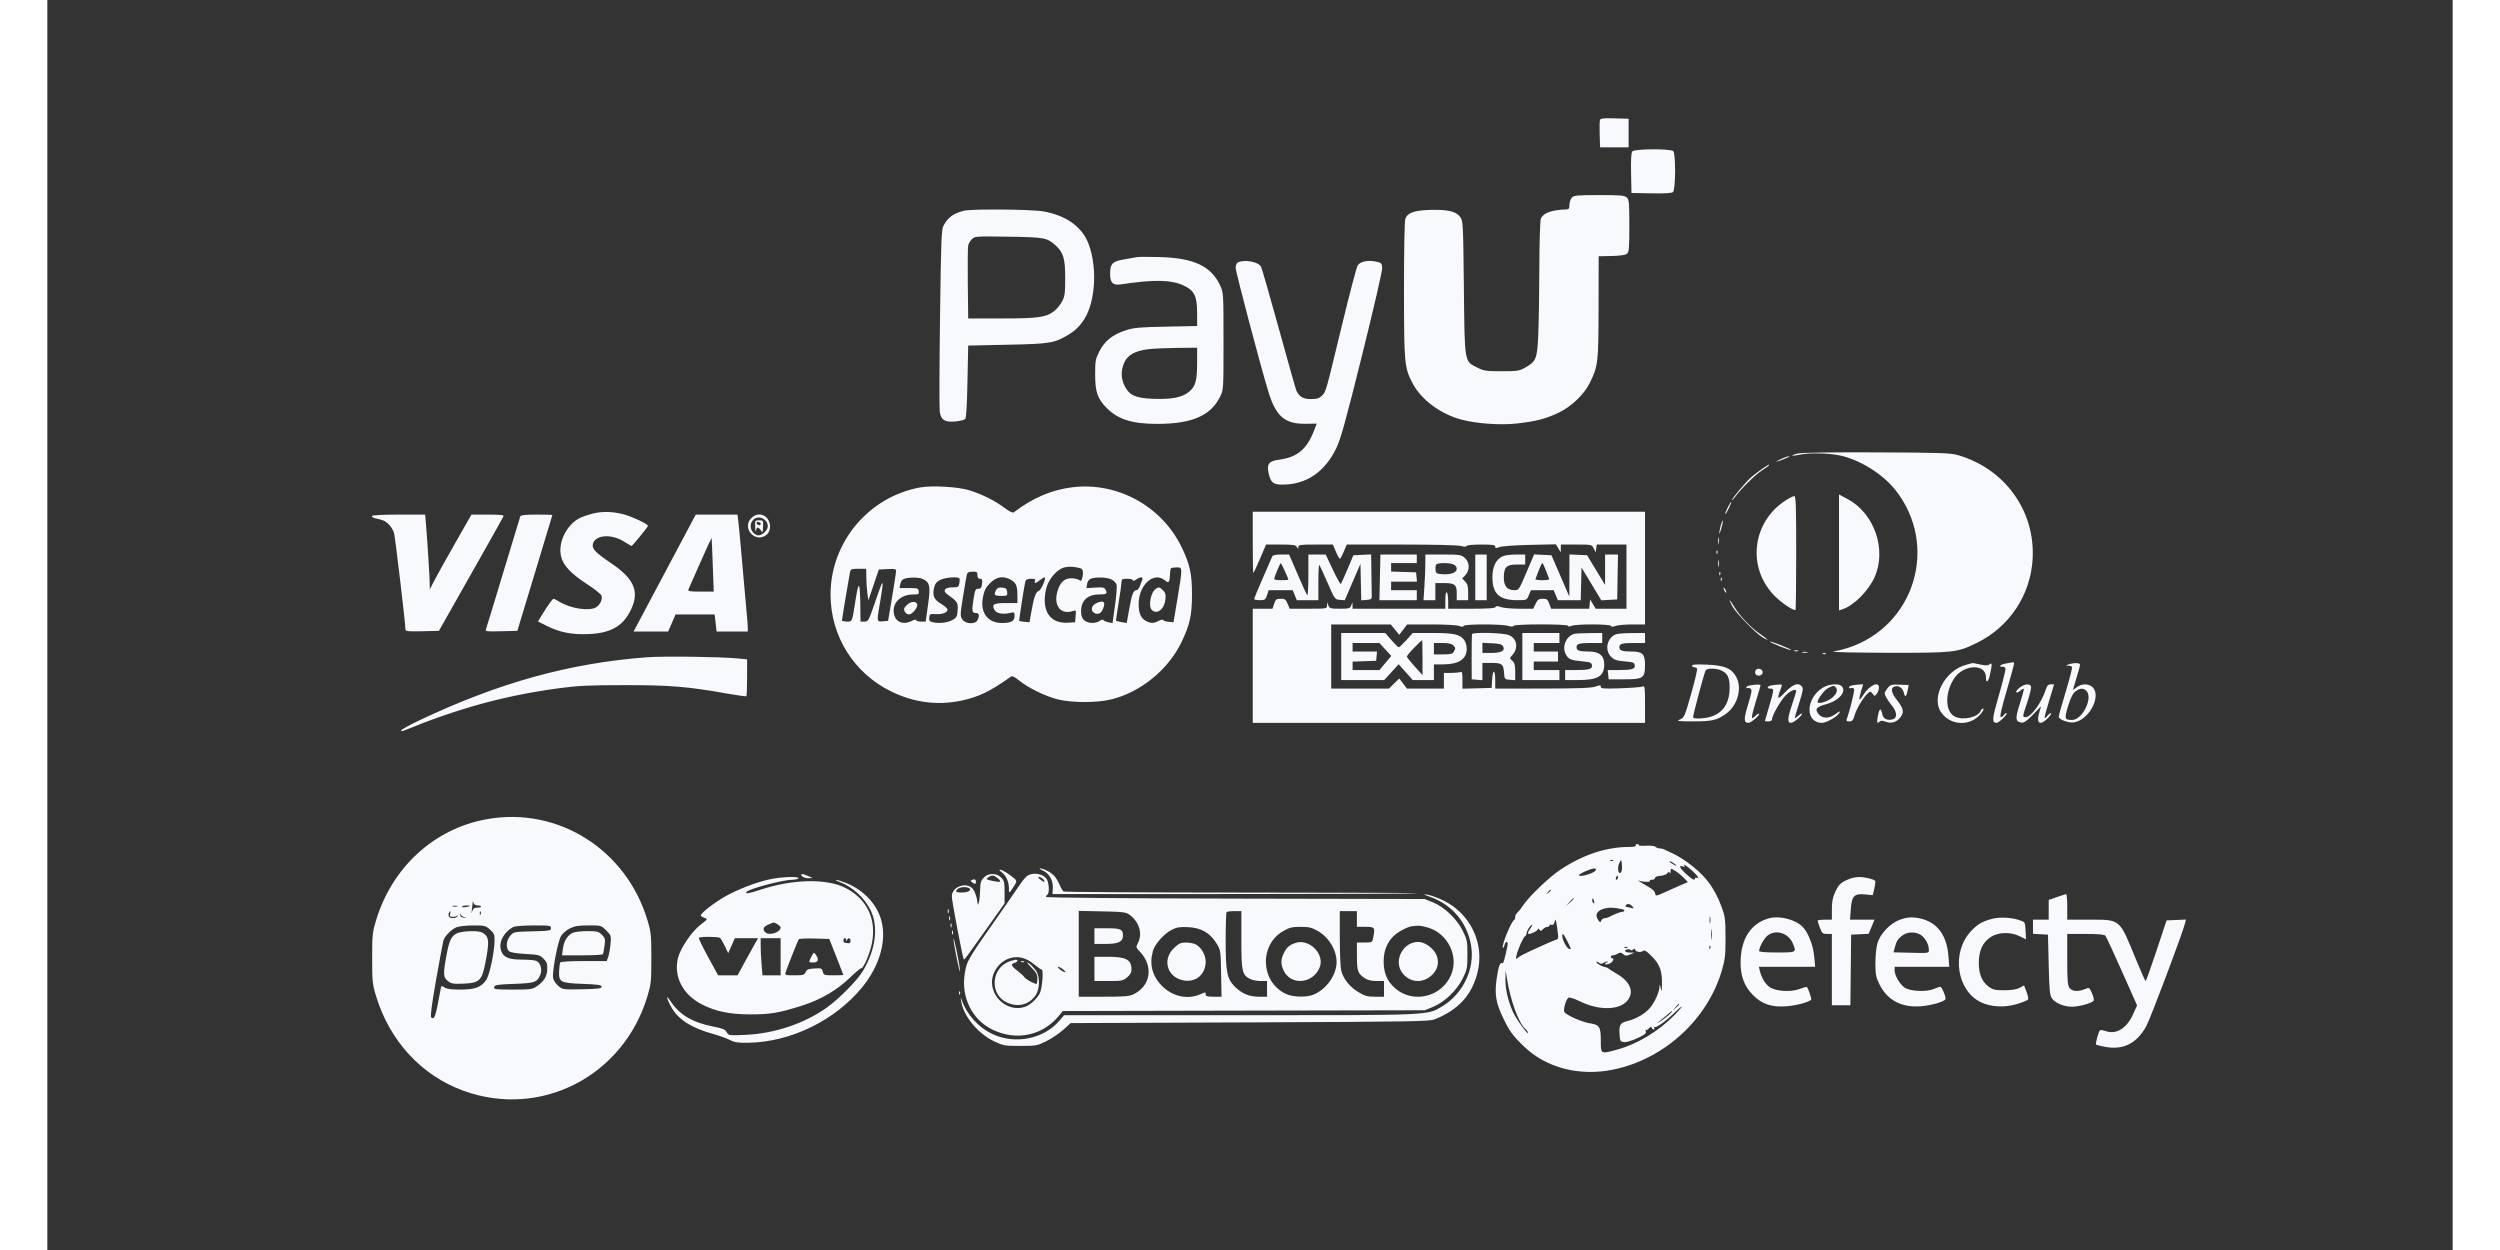
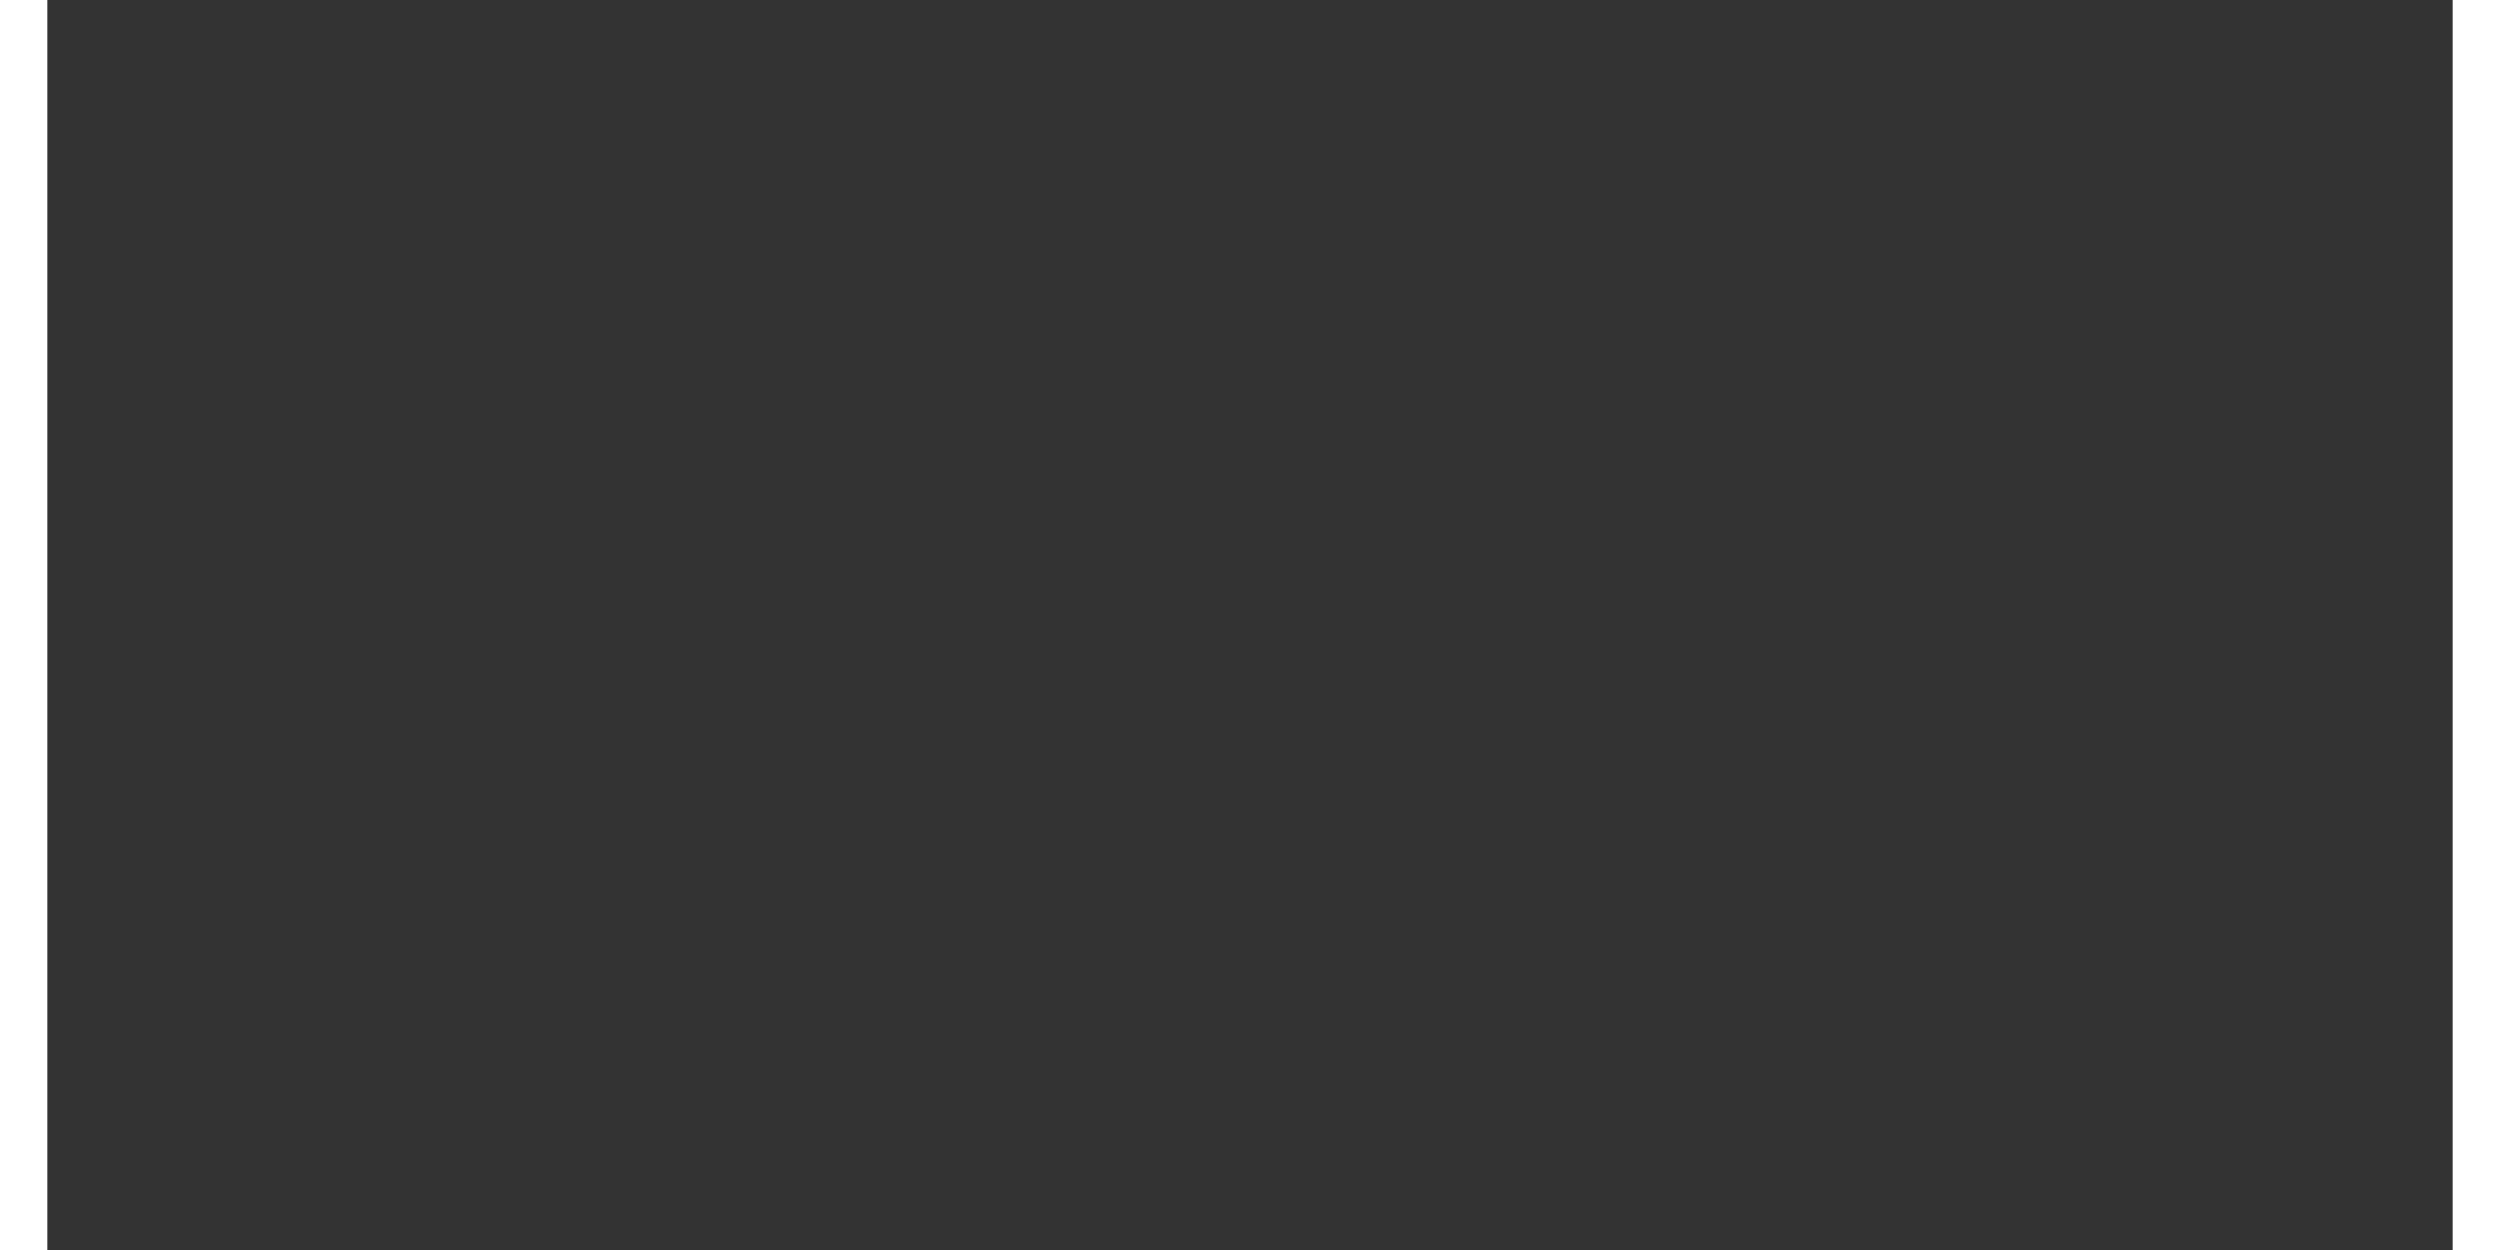
<svg xmlns="http://www.w3.org/2000/svg" version="1.2" preserveAspectRatio="xMidYMid meet" height="250" viewBox="0 0 375 194.88" zoomAndPan="magnify" width="500">
  <rect x="0" y="0" width="375" height="194.88" fill="#333333" stroke="none" />
  <defs>
    <clipPath id="86b06619fd">
      <path d="M 50 18 L 333.695 18 L 333.695 172 L 50 172 Z M 50 18" />
    </clipPath>
  </defs>
  <g id="6c2f5ab891">
    <g clip-path="url(#86b06619fd)" clip-rule="nonzero">
-       <path d="M 242.066 18.691 C 242.004 18.859 241.98 19.891 242.016 20.98 L 242.082 22.965 L 246.527 22.965 L 246.527 18.516 L 244.355 18.453 C 242.68 18.402 242.156 18.457 242.066 18.691 M 247.105 23.605 C 246.93 23.816 246.867 24.914 246.91 26.996 L 246.973 30.082 L 250.055 30.141 C 252.141 30.184 253.238 30.121 253.445 29.949 C 253.855 29.609 253.895 23.969 253.488 23.566 C 253.082 23.16 247.445 23.195 247.105 23.605 M 237.668 30.82 C 237.465 31.043 237.301 31.543 237.301 31.934 C 237.301 32.512 237.211 32.641 236.797 32.652 C 234.531 32.715 233.184 33.211 232.844 34.109 C 232.723 34.418 232.621 37.816 232.609 41.715 C 232.602 45.59 232.523 50.281 232.441 52.137 C 232.273 55.977 232.129 56.332 230.387 57.32 C 229.488 57.828 229.172 57.879 226.734 57.879 C 224.332 57.879 223.957 57.824 222.961 57.32 C 220.895 56.285 220.969 56.742 220.844 44.828 C 220.734 34.727 220.719 34.434 220.266 33.824 C 219.613 32.953 218.371 32.656 215.672 32.723 C 213.129 32.789 212.078 33.156 211.715 34.109 C 211.59 34.438 211.504 39.008 211.508 45.16 C 211.512 56.734 211.566 57.352 212.879 59.809 C 214.234 62.355 217.262 64.586 220.52 65.434 C 222.93 66.059 226.582 66.309 229.156 66.02 C 232.109 65.688 233.664 65.277 235.668 64.316 C 237.613 63.379 239.609 61.469 240.469 59.711 C 241.773 57.043 241.828 56.586 241.844 47.914 L 241.859 39.953 L 243.883 39.91 C 245.215 39.879 246.031 39.762 246.273 39.559 C 246.59 39.297 246.641 38.699 246.641 35.203 C 246.641 31.559 246.598 31.113 246.23 30.781 C 245.887 30.469 245.242 30.414 241.93 30.414 C 238.438 30.414 237.996 30.457 237.668 30.82 M 142.898 32.855 C 141.25 33.277 140.422 33.879 139.738 35.145 C 139.387 35.793 139.332 37.184 139.172 49.539 C 139.074 57.062 139.055 63.641 139.125 64.164 C 139.309 65.48 139.945 65.875 141.602 65.703 C 142.289 65.633 142.961 65.465 143.098 65.328 C 143.258 65.168 143.383 63.141 143.453 59.48 L 143.566 53.875 L 149.68 53.746 C 156.391 53.605 156.996 53.504 159.234 52.16 C 161.664 50.699 162.934 48.137 163.176 44.195 C 163.328 41.734 162.867 38.973 162.031 37.328 C 160.879 35.062 158.527 33.535 155.305 32.961 C 153.422 32.625 144.102 32.547 142.898 32.855 M 144.148 37.281 C 143.895 37.535 143.633 37.969 143.566 38.246 C 143.496 38.527 143.469 41.203 143.504 44.203 L 143.566 49.648 L 148.793 49.648 C 154.457 49.648 155.695 49.477 156.965 48.508 C 157.363 48.203 157.914 47.535 158.188 47.023 C 158.629 46.199 158.688 45.77 158.688 43.312 C 158.684 40.312 158.406 39.367 157.207 38.277 C 155.859 37.055 155.5 36.988 149.867 36.902 C 144.793 36.824 144.59 36.84 144.148 37.281 M 169.918 40.078 C 169.734 40.121 168.859 40.277 167.969 40.422 C 166.07 40.73 165.691 41.105 165.691 42.68 C 165.691 44.082 166.129 44.52 167.344 44.336 C 172.52 43.559 175.176 43.605 177.129 44.5 C 178.82 45.273 179.258 46.164 179.258 48.84 L 179.258 50.828 L 174.422 50.926 C 170.207 51.008 169.395 51.082 168.094 51.508 C 166.074 52.168 164.852 53.148 164.027 54.758 C 163.406 55.973 163.359 56.246 163.359 58.418 C 163.359 61.113 163.734 62.18 165.195 63.648 C 166.945 65.406 169.215 66.102 173.141 66.086 C 178.48 66.066 181.371 64.805 182.832 61.859 C 183.371 60.77 183.371 60.766 183.371 53.207 C 183.371 45.785 183.363 45.625 182.859 44.535 C 181.453 41.48 178.742 40.211 173.363 40.074 C 171.652 40.035 170.102 40.035 169.918 40.078 M 185.582 40.934 C 185.406 41.031 185.262 41.395 185.262 41.742 C 185.262 42.387 189.18 57.223 190.379 61.117 C 191.555 64.934 192.953 66.125 196.203 66.07 L 197.91 66.043 L 197.461 67.188 C 196.324 70.086 194.836 71.305 191.973 71.68 C 190.441 71.883 190.082 72.359 190.402 73.773 C 190.734 75.25 191.109 75.559 192.578 75.555 C 196.277 75.547 199.164 73.59 200.957 69.867 C 201.645 68.445 202.414 65.668 204.988 55.32 C 206.773 48.145 208.145 42.191 208.113 41.754 C 208.059 41.035 207.988 40.961 207.129 40.781 C 205.883 40.52 204.68 40.773 204.289 41.375 C 204.113 41.645 203.016 45.82 201.848 50.652 C 199.246 61.418 199.355 61.039 198.711 61.688 C 198.285 62.109 197.945 62.215 196.984 62.215 C 195.812 62.215 195.285 61.918 194.75 60.961 C 194.672 60.824 193.453 56.52 192.043 51.398 C 190.633 46.277 189.363 41.863 189.223 41.586 C 188.82 40.801 186.555 40.395 185.582 40.934 M 171.676 54.438 C 169.633 54.676 168.438 55.332 167.906 56.5 C 167.34 57.746 167.363 59.016 167.973 60.207 C 168.711 61.656 169.695 62.086 172.512 62.18 C 175.355 62.273 176.926 61.961 177.984 61.086 C 179.016 60.234 179.254 59.375 179.258 56.488 L 179.258 54.207 L 176.199 54.238 C 174.52 54.254 172.48 54.344 171.676 54.438 M 272.914 70.699 C 272.383 70.82 271.996 70.969 272.051 71.023 C 272.109 71.078 272.594 71.023 273.129 70.898 C 274.543 70.574 277.645 70.621 279.441 71 C 282.531 71.645 286.133 73.883 288.121 76.395 C 294.949 85.012 291.156 97.625 280.715 101.012 C 280.07 101.219 279.07 101.473 278.492 101.566 C 277.875 101.672 281.316 101.754 286.777 101.77 C 297.277 101.793 297.707 101.746 300.789 100.246 C 305.898 97.75 309.203 92.781 309.516 87.113 C 309.926 79.656 305.203 73.094 297.898 70.965 C 296.715 70.621 295.262 70.57 285.223 70.527 C 278.258 70.496 273.508 70.562 272.914 70.699 M 270.324 71.543 C 269.148 72.098 269.375 72.109 270.766 71.566 C 271.379 71.324 271.73 71.129 271.547 71.125 C 271.363 71.125 270.812 71.312 270.324 71.543 M 267.426 73.039 C 266.941 73.367 266.164 73.953 265.703 74.344 C 264.848 75.066 262.645 77.684 262.656 77.961 C 262.66 78.047 262.883 77.812 263.148 77.449 C 264.09 76.16 266.285 73.996 267.355 73.312 C 268.285 72.715 268.602 72.445 268.371 72.445 C 268.34 72.445 267.914 72.711 267.426 73.039 M 136.062 75.996 C 128.043 77.453 122.105 84.551 122.105 92.68 C 122.105 99.145 125.715 104.93 131.527 107.785 C 135.062 109.523 138.715 110.012 142.43 109.246 C 145.156 108.684 147.043 107.773 150.23 105.484 C 150.426 105.344 150.82 105.531 151.492 106.082 C 152.934 107.262 155.742 108.621 157.668 109.07 C 159.855 109.582 163.672 109.574 165.805 109.055 C 170.434 107.93 174.727 104.449 176.812 100.129 C 178.121 97.422 178.457 95.906 178.457 92.68 C 178.457 89.434 178.117 87.91 176.793 85.211 C 173.684 78.867 166.773 75.109 159.797 75.969 C 156.559 76.367 153.594 77.637 150.676 79.871 C 150.508 80.004 150.004 79.762 149.215 79.172 C 147.707 78.043 145.793 77.086 143.789 76.449 C 142.051 75.898 137.922 75.656 136.062 75.996 M 279.328 86.121 L 279.328 95.156 L 279.828 95 C 281.613 94.445 283.922 92.137 284.895 89.938 C 286.793 85.648 284.828 80.02 280.66 77.797 L 279.328 77.086 Z M 271.066 77.977 C 265.758 81.344 264.918 88.52 269.316 92.93 C 270.352 93.969 272.051 95.125 272.539 95.125 C 272.602 95.125 272.656 91.125 272.656 86.23 C 272.656 79.066 272.602 77.336 272.367 77.336 C 272.207 77.336 271.621 77.625 271.066 77.977 M 261.973 79.137 C 261.715 79.637 261.547 80.086 261.594 80.133 C 261.641 80.18 261.895 79.77 262.16 79.223 C 262.766 77.973 262.602 77.898 261.973 79.137 M 84.797 80.129 C 84.152 80.301 83.34 80.59 82.988 80.773 C 80.902 81.852 79.562 84.648 80.102 86.793 C 80.449 88.18 81.645 89.441 84.113 91.047 C 85.301 91.816 86.328 92.637 86.402 92.871 C 86.578 93.422 86.176 94.293 85.57 94.672 C 84.523 95.324 81.609 94.895 79.852 93.82 C 79.426 93.562 79.004 93.348 78.918 93.348 C 78.762 93.348 77.891 94.574 76.992 96.062 L 76.492 96.887 L 77.84 97.566 C 79.871 98.59 81.797 98.969 84.414 98.855 C 87.883 98.703 89.789 97.598 91.008 95.016 C 92.34 92.203 91.492 90.234 87.902 87.809 C 85.434 86.145 84.867 85.547 85.055 84.801 C 85.414 83.383 87.895 83.188 89.879 84.418 C 90.496 84.805 91.039 85.121 91.082 85.121 C 91.211 85.121 93.641 82.145 93.641 81.988 C 93.641 81.68 90.969 80.441 89.617 80.125 C 87.867 79.711 86.336 79.711 84.797 80.129 M 187.93 84.562 C 187.93 87.191 187.969 89.344 188.016 89.344 C 188.066 89.344 188.531 88.344 189.055 87.121 L 190.004 84.898 L 192.293 84.898 C 194.238 84.898 194.613 84.957 194.809 85.285 C 195.023 85.656 195.035 85.656 195.039 85.285 C 195.047 84.938 195.324 84.898 197.734 84.898 L 200.422 84.898 L 200.891 86.008 C 201.148 86.621 201.43 87.121 201.512 87.121 C 201.594 87.121 201.867 86.621 202.121 86.008 L 202.582 84.898 L 211.102 84.898 C 216.129 84.898 219.941 84.988 220.398 85.121 C 220.918 85.27 221.199 85.27 221.25 85.121 C 221.293 84.992 222.254 84.898 223.531 84.898 C 225.324 84.898 225.734 84.957 225.734 85.227 C 225.734 85.496 225.84 85.508 226.348 85.301 C 226.695 85.152 228.715 85.004 231.074 84.953 L 235.188 84.859 L 235.57 85.488 L 235.953 86.121 L 235.957 85.508 L 235.965 84.898 L 238.375 84.898 C 240.781 84.898 240.785 84.898 241.09 85.508 L 241.395 86.121 L 241.473 85.508 L 241.555 84.898 L 246.195 84.898 L 246.195 94.902 L 241.398 94.902 L 240.523 93.457 L 240.383 94.902 L 234.438 94.902 L 234.156 94.125 C 233.91 93.449 233.777 93.348 233.137 93.348 C 232.512 93.348 232.344 93.469 232.027 94.125 L 231.656 94.902 L 229.508 94.902 C 228.324 94.902 227.023 94.789 226.613 94.645 C 226.047 94.449 225.852 94.449 225.785 94.645 C 225.723 94.828 224.629 94.902 222.047 94.902 L 218.398 94.902 L 218.398 93.695 C 218.398 93.027 218.297 92.422 218.176 92.348 C 218.035 92.262 217.953 92.715 217.953 93.559 L 217.953 94.902 L 203.496 94.902 L 203.484 94.402 L 203.469 93.902 L 203.27 94.402 C 203.086 94.855 202.918 94.902 201.496 94.902 C 200.074 94.902 199.906 94.855 199.723 94.402 L 199.523 93.902 L 199.508 94.402 C 199.496 94.895 199.449 94.902 196.594 94.902 L 193.691 94.902 L 193.363 94.125 C 193.082 93.453 192.938 93.348 192.281 93.348 C 191.613 93.348 191.492 93.438 191.266 94.125 L 191.008 94.902 L 187.93 94.902 L 187.93 112.695 L 249.086 112.695 L 249.086 109.781 C 249.086 107.086 249.055 106.879 248.695 107.035 C 248.48 107.129 246.93 107.25 245.25 107.305 C 242.637 107.395 242.191 107.359 242.191 107.074 C 242.191 106.785 242.082 106.781 241.355 107.039 C 240.727 107.266 238.719 107.34 233.129 107.348 L 225.734 107.359 L 225.734 106.023 C 225.734 104.32 225.336 104.273 225.246 105.969 L 225.18 107.246 L 222.898 107.309 L 220.621 107.371 L 220.621 106.008 C 220.621 104.852 220.566 104.664 220.27 104.777 C 220.074 104.852 219.426 104.91 218.824 104.91 L 217.73 104.91 L 217.73 107.359 L 211.969 107.359 L 211.367 106.566 L 210.766 105.777 L 209.957 106.566 L 209.148 107.359 L 200.16 107.359 L 200.16 97.352 L 209.457 97.352 L 210.762 98.977 L 211.383 98.164 L 212 97.352 L 215.738 97.352 C 217.84 97.352 219.75 97.453 220.102 97.586 C 220.539 97.754 220.746 97.754 220.801 97.586 C 220.902 97.281 226.676 97.27 227.738 97.574 C 228.258 97.723 228.539 97.723 228.59 97.574 C 228.688 97.273 237.078 97.27 237.078 97.566 C 237.078 97.707 237.277 97.707 237.648 97.566 C 238.438 97.266 243.688 97.285 243.789 97.586 C 243.844 97.754 244.051 97.754 244.488 97.586 C 244.832 97.457 246.004 97.352 247.098 97.352 L 249.086 97.352 L 249.086 79.781 L 187.93 79.781 Z M 50.617 80.441 C 50.543 80.562 50.762 80.723 51.102 80.797 C 52.422 81.09 52.633 81.184 53.227 81.742 C 53.566 82.059 53.941 82.68 54.059 83.125 C 54.246 83.82 55.836 97.273 55.836 98.16 C 55.836 98.418 56.305 98.465 58.441 98.414 L 61.051 98.352 L 66.023 89.566 C 68.762 84.734 71.051 80.656 71.113 80.504 C 71.203 80.293 70.633 80.227 68.676 80.227 L 66.121 80.227 L 63.508 84.809 C 62.07 87.332 60.609 89.957 60.262 90.648 L 59.625 91.902 L 59.617 91.012 C 59.609 90.039 59.273 84.68 59.047 81.949 L 58.902 80.227 L 54.828 80.227 C 52.43 80.227 50.695 80.316 50.617 80.441 M 73.734 80.504 C 73.68 80.656 72.484 84.598 71.078 89.258 C 69.676 93.918 68.461 97.898 68.379 98.105 C 68.25 98.441 68.473 98.473 70.758 98.414 L 73.277 98.352 L 76.008 89.344 C 77.512 84.391 78.742 80.312 78.742 80.281 C 78.742 80.254 77.637 80.227 76.289 80.227 C 74.527 80.227 73.809 80.305 73.734 80.504 M 97.754 86.5 C 96.137 89.535 94.523 92.574 92.91 95.613 L 91.395 98.461 L 96.789 98.461 L 97.363 97.129 L 97.941 95.793 L 104.035 95.793 L 104.188 97.129 L 104.34 98.461 L 109.207 98.461 L 109.203 97.852 C 109.199 97.516 109.102 96.258 108.984 95.062 C 108.867 93.863 108.57 90.512 108.32 87.613 C 108.07 84.711 107.809 81.863 107.73 81.285 L 107.594 80.227 L 101.09 80.227 Z M 109.754 80.773 C 108.242 82.285 110.277 84.68 112.031 83.453 C 112.688 82.992 112.875 81.973 112.453 81.16 C 111.891 80.066 110.641 79.887 109.754 80.773 M 110.02 81.078 C 109.305 81.867 109.672 83.137 110.707 83.441 C 111.285 83.613 112.32 82.73 112.32 82.066 C 112.32 80.867 110.801 80.215 110.02 81.078 M 110.352 82.172 C 110.367 82.754 110.426 83.004 110.477 82.73 C 110.598 82.105 110.844 82.094 111.238 82.688 C 111.52 83.113 111.547 83.07 111.582 82.133 C 111.621 81.148 111.602 81.117 110.969 81.117 C 110.34 81.117 110.32 81.148 110.352 82.172 M 260.887 81.93 C 260.758 82.398 260.66 82.934 260.672 83.117 C 260.68 83.301 260.824 82.953 260.992 82.348 C 261.156 81.738 261.258 81.207 261.211 81.16 C 261.164 81.113 261.02 81.461 260.887 81.93 M 110.59 81.594 C 110.707 81.941 111.203 82.004 111.223 81.672 C 111.227 81.551 111.066 81.414 110.863 81.375 C 110.629 81.324 110.527 81.41 110.59 81.594 M 260.484 84.34 C 260.484 84.832 260.531 85.004 260.582 84.727 C 260.637 84.449 260.637 84.051 260.578 83.84 C 260.523 83.625 260.48 83.852 260.484 84.34 M 101.797 87.707 C 100.844 89.848 100.012 91.742 99.941 91.918 C 99.844 92.18 100.184 92.234 101.859 92.234 L 103.895 92.234 L 103.742 88.066 C 103.66 85.773 103.578 83.879 103.559 83.855 C 103.543 83.836 102.75 85.566 101.797 87.707 M 260.223 86.137 C 260.23 86.398 260.285 86.449 260.355 86.273 C 260.422 86.113 260.414 85.922 260.34 85.848 C 260.266 85.773 260.211 85.902 260.223 86.137 M 190.977 86.73 C 190.91 86.883 190.25 88.402 189.504 90.105 C 188.762 91.809 188.152 93.285 188.152 93.387 C 188.152 93.488 188.547 93.57 189.023 93.57 C 189.824 93.57 189.918 93.504 190.156 92.793 L 190.41 92.012 L 194.152 92.012 L 194.477 92.793 L 194.801 93.57 L 198.16 93.57 L 198.16 90.754 C 198.16 89.203 198.227 88 198.305 88.082 C 198.383 88.16 198.961 89.402 199.586 90.844 C 200.707 93.422 200.734 93.461 201.5 93.52 L 202.273 93.582 L 203.496 90.742 L 204.719 87.898 L 204.781 90.746 L 204.844 93.598 L 205.672 93.527 C 206.367 93.469 206.496 93.379 206.484 92.957 C 206.477 92.684 206.449 91.102 206.43 89.445 L 206.387 86.434 L 205.004 86.5 L 203.617 86.566 L 202.703 88.738 C 202.195 89.934 201.727 90.969 201.656 91.039 C 201.586 91.109 201.027 90.105 200.414 88.809 L 199.305 86.453 L 196.602 86.453 L 196.602 89.723 C 196.602 91.52 196.52 92.898 196.418 92.781 C 196.312 92.664 195.641 91.191 194.918 89.512 L 193.602 86.453 L 192.348 86.453 C 191.555 86.453 191.047 86.555 190.977 86.73 M 207.754 90.012 L 207.676 93.57 L 213.504 93.57 L 213.504 92.012 L 209.5 92.012 L 209.5 90.68 L 213.531 90.68 L 213.461 89.957 L 213.395 89.234 L 211.449 89.168 L 209.5 89.105 L 209.5 87.789 L 213.504 87.789 L 213.504 86.453 L 207.832 86.453 Z M 214.836 87.844 C 214.836 88.609 214.773 90.211 214.691 91.402 L 214.551 93.57 L 216.395 93.57 L 216.395 90.902 L 217.633 90.902 C 219.426 90.902 219.73 91.129 219.73 92.465 L 219.73 93.57 L 221.512 93.57 L 221.512 92.348 C 221.512 91.402 221.402 91.02 221.047 90.66 L 220.582 90.195 L 221.066 89.676 C 221.801 88.895 221.762 87.648 220.988 86.98 C 220.414 86.488 220.199 86.453 217.605 86.453 L 214.84 86.453 Z M 222.621 90.012 L 222.621 93.57 L 224.402 93.57 L 224.402 86.453 L 222.621 86.453 Z M 226.855 86.738 C 225.82 87.262 225.289 88.363 225.293 89.988 C 225.293 92.582 226.367 93.57 229.188 93.57 C 230.648 93.57 230.652 93.57 230.977 92.793 L 231.301 92.012 L 234.848 92.012 L 235.172 92.793 L 235.496 93.57 L 239.062 93.57 L 239.188 88.484 L 240.727 91.035 L 242.266 93.59 L 244.75 93.457 L 244.809 89.957 L 244.871 86.453 L 242.859 86.453 L 242.859 91.199 L 240.055 86.566 L 238.676 86.5 L 237.301 86.434 L 237.293 89.723 L 237.285 93.016 L 235.895 89.789 L 234.5 86.566 L 233.148 86.5 L 231.793 86.434 L 230.605 89.223 C 229.43 91.984 229.41 92.012 228.688 92.012 C 227.609 92.012 227.07 91.359 227.07 90.062 C 227.07 88.43 227.48 88.012 229.082 88.012 L 230.406 88.012 L 230.406 86.453 L 228.902 86.457 C 228.078 86.457 227.156 86.586 226.855 86.738 M 260.484 87.898 C 260.484 88.387 260.531 88.562 260.582 88.285 C 260.637 88.008 260.637 87.609 260.578 87.395 C 260.523 87.184 260.48 87.41 260.484 87.898 M 191.742 88.93 C 191.48 89.559 191.266 90.156 191.266 90.266 C 191.266 90.371 191.766 90.457 192.379 90.457 C 192.988 90.457 193.488 90.418 193.488 90.371 C 193.488 90.199 192.379 87.789 192.301 87.789 C 192.254 87.789 192 88.301 191.742 88.93 M 216.48 88.105 C 216.414 88.281 216.395 88.656 216.434 88.938 C 216.496 89.383 216.652 89.465 217.52 89.523 C 218.828 89.605 219.73 89.27 219.73 88.691 C 219.73 88.082 219.078 87.789 217.738 87.789 C 216.961 87.789 216.566 87.887 216.48 88.105 M 232.508 88.949 C 232.27 89.59 232.039 90.188 232 90.285 C 231.957 90.379 232.441 90.457 233.074 90.457 C 233.707 90.457 234.188 90.379 234.148 90.285 C 234.109 90.188 233.879 89.59 233.641 88.949 C 233.402 88.312 233.148 87.789 233.074 87.789 C 233 87.789 232.746 88.312 232.508 88.949 M 158.578 88.457 C 157.367 88.742 156 90.387 155.676 91.949 C 154.992 95.238 156.32 97.242 159.074 97.082 L 160.23 97.016 L 160.312 96.051 C 160.391 95.125 160.371 95.094 159.875 95.262 C 158.02 95.891 156.863 94.465 157.453 92.273 C 157.844 90.824 158.574 90.125 159.664 90.152 C 160.164 90.168 160.715 90.293 160.883 90.434 C 161.129 90.637 161.219 90.582 161.324 90.184 C 161.566 89.281 161.48 88.711 161.078 88.598 C 160.141 88.332 159.301 88.285 158.578 88.457 M 175.18 88.602 C 175.098 88.684 175.031 89.078 175.031 89.477 C 175.031 89.871 174.973 90.355 174.898 90.547 C 174.781 90.855 174.695 90.844 174.203 90.453 C 172.457 89.082 170.148 91.195 170.141 94.172 C 170.141 95.598 170.484 96.398 171.285 96.812 C 172.062 97.211 172.449 97.211 173.246 96.797 C 173.598 96.617 173.918 96.559 173.961 96.668 C 174 96.773 174.379 96.898 174.805 96.941 L 175.574 97.016 L 176.188 93.348 C 177 88.453 177 88.457 176.07 88.457 C 175.664 88.457 175.262 88.523 175.18 88.602 M 125.125 89.289 C 124.945 90.152 123.887 96.5 123.887 96.723 C 123.887 96.824 124.227 96.906 124.641 96.906 C 125.516 96.906 125.449 97.074 126.035 93.348 C 126.504 90.359 126.707 90.691 126.75 94.516 L 126.777 96.906 L 127.387 96.906 C 127.969 96.902 128.047 96.77 128.867 94.402 C 130.062 90.949 130.113 90.828 130.223 90.938 C 130.277 90.992 130.125 92.168 129.883 93.555 C 129.281 97.012 129.273 96.945 130.262 96.863 L 131.078 96.793 L 131.695 93.125 C 132.035 91.105 132.316 89.277 132.324 89.055 C 132.336 88.707 132.164 88.664 130.984 88.723 L 129.633 88.789 L 128.816 91.199 L 128 93.605 L 127.852 92.531 C 127.77 91.941 127.695 90.832 127.684 90.066 L 127.664 88.676 L 126.461 88.676 C 125.324 88.676 125.246 88.715 125.125 89.289 M 143.375 89.512 C 143.312 89.727 143.043 91.273 142.77 92.949 C 142.309 95.812 142.301 96.031 142.648 96.562 C 143.129 97.293 144.637 97.379 145.004 96.699 C 145.359 96.031 145.277 95.57 144.801 95.57 C 144.148 95.57 144.098 95.316 144.383 93.48 C 144.621 91.965 144.695 91.789 145.137 91.789 C 145.535 91.789 145.648 91.641 145.723 91.012 C 145.793 90.379 145.738 90.234 145.41 90.234 C 145.133 90.234 145.012 90.066 145.012 89.68 C 145.012 89.191 144.914 89.121 144.246 89.121 C 143.711 89.121 143.453 89.238 143.375 89.512 M 260.668 89.473 C 260.676 89.734 260.73 89.785 260.801 89.609 C 260.863 89.449 260.855 89.258 260.781 89.184 C 260.711 89.109 260.656 89.238 260.668 89.473 M 133.676 90.211 C 133.305 90.312 133.086 90.57 132.992 91.02 L 132.859 91.68 L 134.32 91.68 C 135.668 91.68 135.789 91.719 135.855 92.18 C 135.918 92.629 135.832 92.68 134.996 92.68 C 133 92.68 131.676 94.016 131.992 95.711 C 132.234 97 133.465 97.477 134.793 96.789 C 135.168 96.594 135.449 96.547 135.449 96.676 C 135.449 96.805 135.781 96.906 136.191 96.906 L 136.934 96.906 L 137.301 94.32 C 137.711 91.445 137.594 90.824 136.562 90.301 C 135.969 90 134.582 89.957 133.676 90.211 M 139.23 90.402 C 138.648 90.691 138.402 90.992 138.254 91.594 C 137.945 92.84 138.219 93.48 139.344 94.141 C 139.891 94.461 140.34 94.859 140.34 95.027 C 140.34 95.504 139.559 95.809 138.512 95.742 C 137.633 95.688 137.555 95.727 137.492 96.266 C 137.441 96.715 137.543 96.879 137.938 96.984 C 139.461 97.391 141.523 96.852 141.801 95.973 C 141.879 95.727 141.941 95.164 141.941 94.723 C 141.941 93.918 141.75 93.676 140.316 92.664 C 139.523 92.105 139.902 91.57 141.086 91.57 C 141.98 91.57 142.078 91.516 142.184 90.957 C 142.25 90.621 142.254 90.273 142.199 90.18 C 142.004 89.863 140.008 90.012 139.23 90.402 M 147.047 90.848 C 146.371 91.492 146.113 91.961 145.898 92.934 C 145.344 95.426 146.539 97.129 148.84 97.129 C 150.27 97.129 150.793 96.836 150.793 96.031 C 150.793 95.414 150.77 95.402 149.973 95.582 C 148.895 95.824 147.941 95.617 147.656 95.078 C 147.195 94.223 147.543 94.016 149.453 94.016 L 151.238 94.016 L 151.238 92.777 C 151.238 91.309 151.004 90.801 150.129 90.348 C 148.984 89.754 148.027 89.91 147.047 90.848 M 154.734 90.457 C 154.062 90.984 153.812 91.023 153.988 90.566 C 154.086 90.312 153.941 90.234 153.359 90.234 C 152.832 90.234 152.566 90.352 152.484 90.625 C 152.332 91.113 151.461 96.758 151.523 96.816 C 151.551 96.844 151.922 96.898 152.348 96.941 L 153.121 97.016 L 153.395 95.461 C 153.809 93.098 154.094 92.277 154.555 92.129 C 154.953 92.004 155.809 90.012 155.461 90.012 C 155.375 90.012 155.047 90.211 154.734 90.457 M 162.664 90.23 C 162.379 90.348 162.152 90.676 162.098 91.059 L 162.004 91.695 L 163.383 91.605 C 164.582 91.531 164.793 91.578 164.996 91.961 C 165.312 92.551 165.129 92.68 163.977 92.68 C 162.137 92.68 161.121 93.672 161.168 95.418 C 161.184 96.066 161.332 96.438 161.688 96.727 C 162.289 97.215 163.422 97.246 164.066 96.793 C 164.328 96.613 164.578 96.551 164.617 96.656 C 164.66 96.766 165 96.918 165.379 97 L 166.066 97.148 L 166.453 94.371 C 166.668 92.844 166.777 91.387 166.695 91.133 C 166.617 90.883 166.262 90.523 165.91 90.344 C 165.219 89.984 163.426 89.922 162.664 90.23 M 169.746 90.359 C 169.469 90.551 169.25 90.602 169.25 90.469 C 169.25 90.34 168.852 90.234 168.359 90.234 C 167.586 90.234 167.473 90.301 167.473 90.734 C 167.469 91.012 167.266 92.473 167.016 93.984 C 166.766 95.496 166.59 96.762 166.625 96.789 C 166.664 96.82 167.051 96.91 167.488 96.988 L 168.281 97.133 L 168.66 94.996 C 169.07 92.676 169.32 92.012 169.793 92.012 C 169.961 92.012 170.195 91.738 170.316 91.402 C 170.441 91.066 170.566 90.734 170.699 90.402 C 170.898 89.906 170.422 89.883 169.746 90.359 M 260.891 90.363 C 260.898 90.621 260.953 90.676 261.023 90.5 C 261.086 90.336 261.078 90.145 261.004 90.07 C 260.934 90 260.879 90.129 260.891 90.363 M 147.918 91.984 C 147.512 92.746 147.645 92.902 148.695 92.902 C 149.672 92.902 149.707 92.879 149.641 92.293 C 149.582 91.785 149.449 91.668 148.863 91.609 C 148.34 91.559 148.094 91.656 147.918 91.984 M 172.75 91.848 C 172 92.418 171.629 94.527 172.188 95.082 C 172.984 95.883 174.133 95.02 174.305 93.492 C 174.398 92.695 174.328 92.422 173.945 92.039 C 173.398 91.492 173.246 91.469 172.75 91.848 M 261.324 91.68 C 261.324 91.801 261.418 92.051 261.539 92.234 C 261.656 92.418 261.754 92.469 261.754 92.348 C 261.754 92.223 261.656 91.973 261.539 91.789 C 261.418 91.605 261.324 91.559 261.324 91.68 M 262.691 94.516 C 263.289 95.613 266.441 98.832 267.492 99.422 C 268.59 100.031 268.348 99.746 266.98 98.801 C 265.543 97.812 263.777 95.941 262.961 94.551 C 262.227 93.297 262.012 93.27 262.691 94.516 M 134 94.332 C 133.531 94.801 133.473 94.98 133.668 95.348 C 133.801 95.594 134.098 95.793 134.328 95.793 C 134.832 95.793 135.715 94.742 135.621 94.25 C 135.512 93.668 134.621 93.711 134 94.332 M 163.469 94.078 C 162.758 94.438 162.621 95.238 163.219 95.555 C 163.797 95.863 164.238 95.676 164.551 94.992 C 165.082 93.828 164.664 93.477 163.469 94.078 M 201.719 102.355 L 201.719 106.023 L 208.422 106.023 L 209.551 104.789 L 210.676 103.559 L 211.773 104.789 L 212.871 106.023 L 216.172 106.023 L 216.172 103.578 L 217.625 103.578 C 220.059 103.578 221.289 102.754 221.289 101.129 C 221.289 100.695 221.125 100.105 220.926 99.824 C 220.281 98.902 219.332 98.684 215.977 98.684 L 212.879 98.684 L 211.879 99.797 C 211.328 100.406 210.793 100.91 210.691 100.91 C 210.586 100.906 210.07 100.406 209.543 99.797 L 208.586 98.684 L 201.719 98.684 Z M 222.125 98.852 C 222.082 98.941 222.051 100.57 222.055 102.465 L 222.066 105.91 L 222.898 105.98 L 223.734 106.051 L 223.734 103.355 L 225.152 103.355 C 226.801 103.355 227.012 103.523 227.109 104.914 C 227.18 105.891 227.199 105.914 228.016 105.98 L 228.848 106.051 L 228.848 104.738 C 228.848 103.703 228.754 103.336 228.398 103.02 C 227.957 102.617 227.957 102.609 228.383 102.148 C 229.391 101.07 229.137 99.543 227.855 99.008 C 227.039 98.664 222.273 98.535 222.125 98.852 M 229.961 102.355 L 229.961 106.023 L 235.742 106.023 L 235.742 104.465 L 231.738 104.465 L 231.738 103.133 L 235.52 103.133 L 235.52 101.574 L 231.738 101.574 L 231.738 100.242 L 235.742 100.242 L 235.742 98.684 L 229.961 98.684 Z M 237.965 98.84 C 236.738 99.289 236.125 100.824 236.715 101.965 C 237.141 102.785 237.469 102.93 239.301 103.105 C 240.551 103.227 240.754 103.309 240.812 103.715 C 240.898 104.312 240.391 104.461 238.242 104.465 L 236.633 104.465 L 236.633 106.023 L 238.641 106.023 C 241.711 106.023 242.688 105.457 242.727 103.66 C 242.758 102.238 241.984 101.574 240.309 101.574 C 238.844 101.574 238.41 101.422 238.41 100.91 C 238.41 100.363 238.844 100.242 240.766 100.242 L 242.414 100.242 L 242.414 98.684 L 240.355 98.703 C 239.227 98.711 238.148 98.773 237.965 98.84 M 244.527 98.895 C 243.148 99.457 242.754 101.348 243.793 102.391 C 244.281 102.879 244.656 103.008 245.902 103.113 C 247.227 103.227 247.426 103.301 247.484 103.715 C 247.57 104.312 247.062 104.461 244.902 104.465 L 243.273 104.465 L 243.414 105.91 L 245.781 105.91 C 248.805 105.91 249.086 105.723 249.086 103.668 C 249.086 101.953 248.699 101.574 246.941 101.574 C 245.516 101.574 245.082 101.422 245.082 100.91 C 245.082 100.363 245.516 100.242 247.434 100.242 L 249.086 100.242 L 249.086 98.684 L 247.027 98.699 C 245.898 98.707 244.77 98.793 244.527 98.895 M 213.109 100.973 C 212.469 101.617 211.953 102.242 211.957 102.359 C 211.965 102.48 212.512 103.176 213.18 103.91 L 214.395 105.246 L 214.395 102.52 C 214.395 101.023 214.367 99.797 214.332 99.797 C 214.297 99.797 213.746 100.324 213.109 100.973 M 268.555 100.035 C 268.688 100.254 271.742 101.453 271.855 101.332 C 271.902 101.281 271.156 100.934 270.195 100.555 C 269.238 100.18 268.496 99.945 268.555 100.035 M 203.496 100.91 L 203.496 101.574 L 207.305 101.574 L 207.234 102.297 L 207.168 103.02 L 205.332 103.086 L 203.496 103.148 L 203.496 104.465 L 207.68 104.465 L 208.605 103.363 L 209.527 102.262 L 208.598 101.25 L 207.664 100.242 L 203.496 100.242 Z M 216.172 101.129 L 216.172 102.02 L 217.609 102.02 C 218.805 102.02 219.086 101.949 219.277 101.59 C 219.578 101.035 219.574 101.004 219.16 100.59 C 218.922 100.352 218.395 100.242 217.492 100.242 L 216.172 100.242 Z M 223.734 101.008 L 223.734 101.797 L 225.152 101.797 C 226.727 101.797 227.355 101.414 226.922 100.723 C 226.75 100.449 226.297 100.336 225.211 100.285 L 223.734 100.223 Z M 272.379 101.5 C 272.531 101.562 272.781 101.562 272.934 101.5 C 273.09 101.438 272.965 101.387 272.656 101.387 C 272.352 101.387 272.227 101.438 272.379 101.5 M 273.602 101.73 C 273.816 101.785 274.168 101.785 274.379 101.73 C 274.594 101.672 274.418 101.629 273.992 101.629 C 273.562 101.629 273.387 101.672 273.602 101.73 M 276.84 101.949 C 277 102.016 277.191 102.008 277.266 101.934 C 277.34 101.859 277.211 101.805 276.977 101.816 C 276.715 101.828 276.664 101.879 276.84 101.949 M 93.531 102.469 C 81.5 103.355 70.344 106.441 58.004 112.305 C 56.445 113.047 55.172 113.746 55.172 113.863 C 55.172 113.98 55.297 114.023 55.449 113.961 C 64 110.445 71.281 108.445 79.672 107.312 C 82.727 106.898 84.359 106.82 89.973 106.816 C 97.062 106.812 99.863 107.039 105.922 108.121 C 107.547 108.41 108.926 108.602 108.984 108.543 C 109.043 108.484 109.094 107.168 109.094 105.617 L 109.098 102.797 L 107.652 102.656 C 104.898 102.391 96.188 102.273 93.531 102.469 M 306.348 103.258 C 306.227 103.293 305.75 103.379 305.293 103.457 C 304.473 103.594 304.09 104 304.84 103.941 C 305.047 103.926 305.25 104.062 305.285 104.242 C 305.324 104.426 304.863 106.277 304.262 108.359 C 303.176 112.113 303.129 112.695 303.91 112.695 C 304.262 112.695 305.641 111.355 305.465 111.184 C 305.398 111.113 305.211 111.242 305.047 111.461 C 304.887 111.684 304.648 111.828 304.516 111.781 C 304.371 111.727 304.746 110.125 305.492 107.605 C 306.156 105.355 306.668 103.445 306.633 103.359 C 306.598 103.27 306.469 103.227 306.348 103.258 M 299.105 103.656 C 295.777 104.555 293.598 108.836 295.301 111.133 C 296.844 113.223 299.93 113.242 301.527 111.176 C 301.824 110.789 301.953 110.473 301.812 110.473 C 301.668 110.473 301.496 110.617 301.426 110.801 C 301.031 111.832 298.645 112.367 297.375 111.711 C 295.855 110.926 295.805 108.02 297.273 105.785 C 298.734 103.555 302.234 103.41 302.234 105.578 C 302.234 106.629 302.617 106.359 302.883 105.121 C 303.223 103.539 303.207 103.23 302.797 103.57 C 302.551 103.773 302.203 103.781 301.344 103.598 C 300.719 103.465 300.191 103.359 300.164 103.371 C 300.141 103.379 299.664 103.508 299.105 103.656 M 315.133 103.578 C 314.613 103.742 314.609 103.758 315.062 103.777 C 315.332 103.789 315.602 103.883 315.664 103.984 C 315.727 104.086 315.285 105.812 314.68 107.82 C 314.074 109.828 313.578 111.586 313.578 111.723 C 313.574 112.176 315.129 112.754 315.977 112.617 C 318.293 112.238 320.242 108.613 318.902 107.176 C 318.32 106.551 317.164 106.539 316.387 107.152 C 316.062 107.406 315.801 107.578 315.801 107.539 C 315.801 107.5 316.047 106.668 316.352 105.691 C 316.656 104.711 316.906 103.785 316.906 103.633 C 316.91 103.324 316.008 103.297 315.133 103.578 M 256.422 103.77 C 256.422 103.91 256.566 104.023 256.742 104.023 C 256.922 104.023 257.125 104.121 257.199 104.238 C 257.273 104.359 256.859 106.121 256.281 108.16 C 255.285 111.672 255.199 111.875 254.551 112.156 C 253.93 112.426 254.113 112.457 256.559 112.465 C 259.488 112.473 260.289 112.293 261.672 111.312 C 263.539 109.988 264.293 107.238 263.27 105.469 C 262.516 104.16 261.492 103.746 258.715 103.621 C 257.098 103.547 256.422 103.594 256.422 103.77 M 258.512 104.559 C 258.137 105.543 256.496 111.723 256.578 111.859 C 256.719 112.105 258.184 112.062 259.203 111.777 C 261.195 111.227 262.254 109.68 262.273 107.285 C 262.285 105.695 262.004 105.051 261.098 104.578 C 260.266 104.148 258.676 104.133 258.512 104.559 M 266.289 104.578 C 266.211 104.777 266.25 105.043 266.379 105.168 C 266.738 105.531 267.43 105.289 267.43 104.797 C 267.43 104.23 266.492 104.051 266.289 104.578 M 265.484 106.848 C 265.148 106.902 264.875 107.043 264.875 107.164 C 264.875 107.285 264.953 107.336 265.051 107.273 C 265.148 107.215 265.367 107.25 265.539 107.355 C 265.797 107.516 265.73 107.938 265.152 109.836 C 264.453 112.129 264.465 112.695 265.219 112.695 C 265.594 112.695 266.875 111.617 266.875 111.301 C 266.875 111.168 266.625 111.297 266.32 111.582 C 265.805 112.066 265.766 112.074 265.766 111.676 C 265.766 111.441 266.066 110.297 266.43 109.137 C 266.793 107.973 267.094 106.949 267.094 106.855 C 267.098 106.688 266.574 106.684 265.484 106.848 M 268.82 106.848 C 268.121 106.957 267.988 107.359 268.656 107.359 C 269.227 107.359 269.219 107.488 268.434 110.137 C 268.07 111.359 267.77 112.387 267.77 112.418 C 267.766 112.445 268.016 112.473 268.32 112.473 C 268.637 112.473 268.875 112.344 268.875 112.176 C 268.875 111.57 270.23 109.191 271.023 108.398 C 271.758 107.664 272.656 107.305 272.656 107.746 C 272.656 107.836 272.348 108.84 271.969 109.977 C 271.281 112.047 271.254 112.695 271.855 112.695 C 272.254 112.695 273.547 111.633 273.547 111.301 C 273.547 111.168 273.297 111.297 272.992 111.582 C 272.684 111.871 272.434 112.027 272.434 111.93 C 272.434 111.832 272.75 110.766 273.133 109.559 C 273.699 107.766 273.777 107.301 273.547 107.027 C 272.992 106.355 272.184 106.633 270.941 107.914 C 269.715 109.18 269.613 109.105 270.242 107.398 C 270.348 107.117 270.434 106.84 270.434 106.785 C 270.434 106.68 269.766 106.707 268.82 106.848 M 276.824 107.199 C 274.109 108.844 274.008 112.695 276.68 112.695 C 277.27 112.695 278.668 111.965 279.195 111.383 C 279.742 110.777 279.488 110.785 278.66 111.398 C 277.785 112.043 276.711 112.027 276.172 111.359 C 275.508 110.543 275.746 110.219 277.324 109.789 C 279.355 109.23 280.57 107.801 279.73 106.957 C 279.289 106.516 277.738 106.645 276.824 107.199 M 281.387 106.848 C 281.109 106.898 280.887 107.047 280.887 107.176 C 280.887 107.301 281.039 107.348 281.227 107.273 C 281.414 107.203 281.621 107.277 281.684 107.441 C 281.781 107.695 280.98 110.938 280.535 112.102 C 280.426 112.387 280.523 112.473 280.938 112.473 C 281.387 112.473 281.531 112.305 281.758 111.527 C 282.066 110.477 283.094 108.754 283.781 108.129 C 284.215 107.738 284.238 107.742 284.559 108.152 C 284.883 108.574 284.895 108.574 285.223 108.148 C 285.406 107.91 285.555 107.484 285.555 107.203 C 285.555 106.125 284.043 106.848 283.098 108.375 C 282.457 109.41 282.336 109.219 282.75 107.824 L 283.086 106.691 L 282.484 106.719 C 282.156 106.738 281.66 106.793 281.387 106.848 M 286.906 107.277 C 286.652 107.598 286.445 107.957 286.445 108.07 C 286.445 108.398 286.906 109.184 287.59 110.02 C 288.398 111.008 288.441 111.965 287.684 112.156 C 286.824 112.371 286.219 112.062 286.074 111.336 C 285.867 110.305 285.629 110.391 285.395 111.586 C 285.176 112.68 285.254 112.906 285.688 112.473 C 285.832 112.328 286.148 112.344 286.613 112.52 C 287.5 112.855 288.348 112.582 288.953 111.77 C 289.512 111.02 289.371 110.41 288.344 109.117 C 287.465 108.012 287.332 107.234 287.992 107.027 C 288.648 106.82 289.281 107.266 289.453 108.059 C 289.625 108.84 289.852 108.625 290.066 107.469 L 290.191 106.801 L 288.777 106.746 C 287.484 106.699 287.324 106.742 286.906 107.277 M 307.461 107.227 C 307.094 107.523 306.867 107.836 306.957 107.93 C 307.051 108.02 307.324 107.914 307.57 107.691 C 307.816 107.469 308.066 107.336 308.129 107.395 C 308.188 107.457 307.918 108.484 307.531 109.676 C 306.77 112.012 306.812 112.516 307.785 112.656 C 308.16 112.715 308.621 112.395 309.562 111.422 L 310.836 110.113 L 310.547 111.078 C 310.039 112.762 310.652 113.207 311.84 112.016 C 312.211 111.645 312.457 111.281 312.383 111.207 C 312.312 111.133 312.051 111.312 311.809 111.605 C 311.207 112.328 311.238 112.086 312.109 109.191 L 312.863 106.691 L 312.348 106.691 C 311.945 106.691 311.77 106.875 311.562 107.523 C 310.902 109.559 309.262 111.805 308.434 111.805 C 307.898 111.805 307.895 111.84 308.703 109.406 C 309.082 108.273 309.336 107.195 309.266 107.016 C 309.078 106.523 308.211 106.625 307.461 107.227 M 277.641 107.262 C 277.066 107.547 275.992 108.969 275.992 109.445 C 275.992 109.742 276.977 109.555 277.773 109.109 C 278.762 108.555 279.258 107.695 278.863 107.223 C 278.547 106.84 278.492 106.844 277.641 107.262 M 316.176 107.809 C 315.773 108.125 315.434 108.812 315.043 110.082 C 314.438 112.062 314.488 112.238 315.656 112.246 C 317.27 112.254 318.98 108.793 317.895 107.707 C 317.422 107.234 316.863 107.266 316.176 107.809 M 68.488 127.719 C 60.309 129.199 53.758 135.191 51.246 143.492 C 50.684 145.344 50.641 145.789 50.641 149.387 C 50.641 152.984 50.684 153.43 51.246 155.281 C 53.375 162.309 58.344 167.691 64.898 170.062 C 76.941 174.422 89.836 167.773 93.57 155.281 C 94.121 153.438 94.168 152.969 94.168 149.387 C 94.168 145.805 94.121 145.336 93.57 143.492 C 90.262 132.426 79.582 125.711 68.488 127.719 M 247.641 131.82 C 247.723 131.957 247.328 132.043 246.598 132.043 C 243.023 132.047 239.359 133.27 235.828 135.629 C 234.125 136.766 230.871 139.891 230.07 141.164 C 229.797 141.594 229.414 142.078 229.211 142.246 C 229.012 142.41 228.848 142.727 228.848 142.945 C 228.848 143.168 228.773 143.379 228.684 143.422 C 228.23 143.621 226.66 147.496 226.926 147.762 C 226.992 147.828 227.113 147.621 227.195 147.301 C 227.367 146.609 227.781 146.754 227.641 147.453 C 227.223 149.504 227 150.262 226.852 150.168 C 226.488 149.941 226.219 150.672 225.949 152.613 C 225.617 155.031 225.832 156.348 226.957 158.691 C 227.941 160.75 228.445 161.438 230.172 163.113 C 233.664 166.492 238.859 167.844 244.148 166.75 C 252.152 165.094 258.914 158.867 261.117 151.125 C 261.562 149.566 261.645 148.785 261.637 146.164 C 261.629 143.359 261.57 142.887 261.039 141.426 C 259.902 138.312 258.312 136.266 255.492 134.297 C 254.801 133.809 253.848 133.246 253.383 133.043 C 252.914 132.836 252.359 132.578 252.145 132.469 C 251.934 132.355 251.578 132.266 251.355 132.266 C 251.133 132.266 250.844 132.152 250.707 132.02 C 250.57 131.879 249.938 131.809 249.238 131.852 C 248.566 131.895 248.062 131.855 248.117 131.762 C 248.176 131.672 248.059 131.598 247.863 131.598 C 247.664 131.598 247.562 131.695 247.641 131.82 M 243.707 134.195 C 243.867 134.258 244.059 134.25 244.133 134.176 C 244.207 134.102 244.074 134.051 243.84 134.059 C 243.582 134.07 243.527 134.125 243.707 134.195 M 245.125 134.441 C 244.746 135.105 244.852 136.328 245.262 136.07 C 245.453 135.953 245.531 135.543 245.484 134.91 C 245.418 133.98 245.402 133.957 245.125 134.441 M 253.09 134.5 C 253.859 135.023 254.297 135.176 253.754 134.73 C 253.449 134.48 253.098 134.273 252.977 134.273 C 252.855 134.273 252.906 134.375 253.09 134.5 M 255.195 134.926 C 255.332 135.148 255.289 135.195 255.035 135.098 C 254.273 134.805 254.453 135.301 255.438 136.203 C 256.469 137.148 256.867 137.355 256.867 136.941 C 256.867 136.824 257.043 136.789 257.258 136.863 C 257.512 136.953 257.418 136.754 256.98 136.281 C 256.223 135.461 254.91 134.465 255.195 134.926 M 155.18 135.707 C 156.18 136.141 156.824 137.254 156.758 138.438 L 156.707 139.387 L 185.145 139.383 C 200.785 139.379 213.633 139.328 213.691 139.266 C 213.75 139.207 201.402 139.156 186.246 139.156 C 171.09 139.152 158.574 139.078 158.434 138.988 C 158.297 138.898 158.016 138.426 157.812 137.938 C 157.609 137.449 157.223 136.812 156.953 136.52 C 156.457 135.98 155.27 135.371 154.746 135.387 C 154.59 135.391 154.785 135.535 155.18 135.707 M 239.641 135.902 C 238.926 136.227 238.648 136.449 238.859 136.527 C 239.316 136.703 241.25 136.055 241.395 135.684 C 241.562 135.242 240.93 135.32 239.641 135.902 M 253.07 135.863 C 253.062 136.148 253 136.246 252.938 136.09 C 252.848 135.863 252.766 135.875 252.566 136.141 C 252.426 136.332 251.934 136.512 251.477 136.543 C 250.988 136.578 250.641 136.715 250.641 136.879 C 250.641 137.031 250.438 137.156 250.184 137.156 C 249.934 137.156 249.777 137.238 249.84 137.34 C 249.973 137.559 248.723 137.516 248.086 137.281 C 247.84 137.191 248.176 137.426 248.836 137.801 C 250.352 138.664 250.598 138.875 250.684 139.367 C 250.746 139.727 250.871 139.707 252.086 139.141 C 252.82 138.797 253.949 138.293 254.594 138.02 L 255.77 137.523 L 255.102 136.836 C 254.734 136.457 254.133 135.969 253.762 135.75 C 253.09 135.355 253.09 135.355 253.07 135.863 M 148.742 135.945 C 149.434 136.43 149.902 137.426 149.91 138.422 C 149.918 139.23 149.934 139.25 150.262 138.824 C 150.449 138.578 150.738 138.125 150.902 137.816 C 151.184 137.281 151.152 137.223 150.078 136.43 C 149.461 135.973 148.797 135.598 148.602 135.598 C 148.34 135.598 148.375 135.688 148.742 135.945 M 153.301 136.309 C 152.762 136.449 152.348 136.848 151.648 137.883 C 151.137 138.645 150.051 140.219 149.238 141.383 C 143.289 149.867 143.363 149.742 143.031 151.805 C 142.441 155.461 144.16 158.953 147.309 160.504 C 151.098 162.371 155.289 161.449 157.855 158.191 L 158.301 157.625 L 186.516 157.562 L 214.727 157.504 L 216.016 156.984 C 217.816 156.258 219.75 154.41 220.672 152.539 C 221.348 151.172 221.398 150.902 221.398 148.832 C 221.398 146.758 221.348 146.492 220.672 145.121 C 219.75 143.254 217.816 141.406 216.016 140.676 L 214.727 140.16 L 185.207 140.098 C 167.438 140.062 155.688 139.957 155.688 139.832 C 155.688 139.723 155.785 139.566 155.906 139.492 C 156.285 139.258 156.168 137.473 155.742 136.957 C 155.234 136.344 154.203 136.066 153.301 136.309 M 117.66 136.602 C 117.812 136.785 118.25 136.926 118.633 136.914 L 119.328 136.898 L 118.66 136.594 C 117.723 136.164 117.297 136.164 117.66 136.602 M 146.004 136.812 C 145.559 137.258 145.453 137.598 145.43 138.648 C 145.414 139.355 145.336 140.234 145.25 140.602 C 145.105 141.238 145.09 141.223 144.934 140.23 C 144.84 139.656 144.562 138.934 144.316 138.617 C 143.355 137.398 141.008 138.211 141.012 139.758 C 141.012 140.445 142.711 149.387 142.871 149.547 C 142.984 149.66 142.965 149.684 146.562 144.617 L 149.238 140.848 L 149.238 139.102 C 149.238 137.547 149.176 137.301 148.691 136.812 C 148.312 136.438 147.898 136.266 147.348 136.266 C 146.797 136.266 146.379 136.438 146.004 136.812 M 146.68 136.797 C 146.293 137.078 146.352 137.121 147.355 137.336 C 148.652 137.613 148.871 137.496 148.156 136.914 C 147.531 136.41 147.238 136.387 146.68 136.797 M 244.559 136.824 C 244.488 137.008 244.527 137.156 244.645 137.156 C 244.762 137.156 244.859 137.008 244.859 136.824 C 244.859 136.641 244.82 136.488 244.773 136.488 C 244.723 136.488 244.629 136.641 244.559 136.824 M 112.656 137.082 C 110.512 137.539 107.59 138.668 105.609 139.797 C 103.941 140.754 101.871 142.367 101.871 142.715 C 101.871 142.816 102.125 142.984 102.434 143.09 C 102.996 143.277 102.992 143.285 101.879 144.133 C 100.477 145.203 98.68 147.844 98.312 149.387 C 97.617 152.277 99.09 155.094 102.086 156.613 C 104.223 157.695 106.387 158.141 109.543 158.145 C 112.75 158.148 113.949 157.949 117.586 156.805 C 120.566 155.867 123.145 154.359 125.211 152.344 C 126 151.574 126.762 150.945 126.906 150.945 C 127.273 150.945 128.254 148.617 128.57 146.988 C 129.289 143.266 127.758 140.117 124.398 138.414 C 121.465 136.93 116.121 137.055 111.125 138.73 C 109.375 139.316 108.648 139.422 109.039 139.031 C 109.559 138.512 114.66 137.168 116.145 137.16 C 116.598 137.156 117.027 137.055 117.102 136.934 C 117.309 136.598 114.473 136.691 112.656 137.082 M 154.828 137.137 C 155.117 137.371 155.391 137.523 155.438 137.477 C 155.602 137.316 154.965 136.711 154.633 136.711 C 154.406 136.711 154.469 136.848 154.828 137.137 M 280.996 137.008 C 279.68 137.52 279.285 137.875 278.758 139.008 C 278.348 139.887 278.219 140.539 278.219 141.77 L 278.215 143.383 L 277.105 143.383 C 276.492 143.383 275.992 143.453 275.992 143.543 C 275.992 143.629 276.156 144.129 276.355 144.652 C 276.684 145.516 276.793 145.605 277.469 145.605 L 278.215 145.605 L 278.215 156.727 L 281.102 156.727 L 281.219 145.719 L 282.582 145.652 L 283.949 145.586 L 284.863 143.383 L 281.047 143.383 L 281.16 141.82 C 281.312 139.684 281.676 139.289 283.355 139.441 L 284.602 139.555 L 284.836 138.527 C 284.965 137.961 285.027 137.426 284.973 137.336 C 284.812 137.078 283.293 136.711 282.441 136.73 C 282.016 136.738 281.363 136.863 280.996 137.008 M 144.266 137.141 C 143.891 137.277 143.887 137.312 144.219 137.586 C 144.621 137.922 144.867 137.797 144.754 137.316 C 144.703 137.105 144.535 137.047 144.266 137.141 M 123.492 137.492 C 125.535 138.242 127.465 140.016 128.387 141.984 C 129.59 144.555 129.141 148.031 127.18 151.336 C 126.312 152.805 123.453 155.711 121.516 157.09 C 118.051 159.566 113.367 161.137 108.871 161.336 C 106.23 161.449 106.195 161.445 105.918 160.922 C 105.684 160.488 105.305 160.332 103.777 160.035 C 100.562 159.406 98.52 158.184 97.141 156.059 C 96.367 154.867 96.516 155.672 97.332 157.098 C 98.418 158.992 100.457 160.281 103.82 161.203 C 104.75 161.457 105.91 161.875 106.402 162.133 C 107.137 162.516 107.656 162.594 109.309 162.566 C 115.918 162.461 122.836 159.078 127.059 153.891 C 129.809 150.512 130.906 146.559 129.984 143.367 C 129.277 140.914 127.258 138.781 124.605 137.691 C 123.902 137.402 123.18 137.172 122.996 137.176 C 122.812 137.184 123.035 137.324 123.492 137.492 M 142.066 138.508 C 141.852 138.633 141.676 138.832 141.676 138.945 C 141.676 139.223 143.25 139.211 143.676 138.934 C 144.414 138.449 142.867 138.043 142.066 138.508 M 233.934 139.102 C 233.66 139.453 233.668 139.461 234.02 139.188 C 234.391 138.895 234.508 138.715 234.324 138.715 C 234.277 138.715 234.102 138.887 233.934 139.102 M 215.598 139.828 C 219.012 141.051 221.344 143.812 221.961 147.367 C 222.594 151.004 220.742 154.922 217.461 156.895 C 215.098 158.316 215.984 158.277 185.844 158.277 L 158.516 158.277 L 157.773 159.141 C 155.34 161.98 150.906 162.871 147.387 161.227 C 145.145 160.176 143.32 158.148 142.531 155.836 C 142.379 155.387 142.363 155.434 142.457 156.059 C 142.801 158.379 145.066 161.141 147.617 162.352 C 149.043 163.023 149.266 163.062 151.688 163.062 C 154.133 163.062 154.316 163.031 155.727 162.336 C 156.539 161.938 157.73 161.137 158.375 160.559 L 159.543 159.504 L 187.469 159.395 C 212.754 159.293 215.48 159.25 216.305 158.914 C 219.977 157.438 222.039 155.195 222.949 151.711 C 224.129 147.18 221.914 142.457 217.633 140.379 C 216.77 139.961 215.66 139.559 215.172 139.488 C 214.395 139.375 214.449 139.418 215.598 139.828 M 313.297 139.859 L 312.02 140.309 L 312.02 143.383 L 309.57 143.383 L 309.57 145.582 L 310.738 145.652 L 311.906 145.719 L 312.02 150.387 C 312.113 154.41 312.184 155.141 312.531 155.652 C 313.031 156.383 314.387 156.949 315.652 156.949 C 316.828 156.949 318.898 156.355 319.043 155.977 C 319.102 155.824 318.973 155.297 318.75 154.805 C 318.359 153.93 318.34 153.918 317.688 154.199 C 316.625 154.652 315.652 154.574 315.254 154.008 C 314.973 153.605 314.91 152.777 314.91 149.559 L 314.91 145.605 L 317.773 145.605 C 319.793 145.605 320.703 145.688 320.863 145.883 C 320.988 146.039 322.152 148.543 323.445 151.457 L 325.801 156.746 L 325.172 158.133 C 324.172 160.34 322.551 161.332 320.895 160.754 C 320.508 160.621 320.121 160.559 320.027 160.613 C 319.809 160.75 319.266 162.711 319.41 162.855 C 319.469 162.918 320.109 163.078 320.828 163.211 C 323.648 163.734 325.742 162.68 327.23 159.992 C 327.883 158.805 332.855 145.613 333.273 143.953 L 333.422 143.363 L 331.91 143.43 L 330.395 143.492 L 328.828 148.219 C 327.965 150.82 327.203 152.945 327.133 152.945 C 327.059 152.945 326.379 151.418 325.617 149.555 C 323 143.156 323.27 143.383 318.305 143.383 L 314.91 143.383 L 314.91 141.383 C 314.91 140.281 314.836 139.387 314.742 139.398 C 314.652 139.406 314 139.617 313.297 139.859 M 237.281 140.66 L 236.742 141.27 L 237.355 140.73 C 237.926 140.227 238.066 140.047 237.895 140.047 C 237.855 140.047 237.578 140.324 237.281 140.66 M 240.855 140.367 C 240.855 140.543 240.949 140.746 241.059 140.812 C 241.168 140.883 241.207 140.738 241.145 140.492 C 241.008 139.973 240.855 139.906 240.855 140.367 M 66.316 140.742 C 66.301 140.941 66.242 141.441 66.18 141.855 C 66.094 142.453 66.109 142.492 66.25 142.047 C 66.383 141.633 66.578 141.496 67.023 141.5 C 67.355 141.508 67.625 141.43 67.625 141.336 C 67.625 141.238 67.379 141.16 67.082 141.16 C 66.758 141.16 66.504 141.004 66.441 140.77 C 66.355 140.441 66.336 140.438 66.316 140.742 M 246.082 141.16 C 246.008 141.281 246.027 141.383 246.125 141.383 C 246.223 141.387 246.555 141.453 246.859 141.535 C 247.359 141.664 247.387 141.645 247.113 141.309 C 246.77 140.891 246.293 140.824 246.082 141.16 M 63.234 141.312 C 63.453 141.371 63.754 141.367 63.902 141.305 C 64.055 141.242 63.875 141.199 63.508 141.203 C 63.141 141.207 63.02 141.258 63.234 141.312 M 64.645 141.34 C 64.586 141.441 64.828 141.48 65.188 141.426 C 65.551 141.375 65.844 141.293 65.844 141.246 C 65.844 141.074 64.758 141.164 64.645 141.34 M 242.914 141.605 C 241.598 141.902 241.184 142.613 241.82 143.484 C 242.09 143.852 242.133 143.855 242.262 143.523 C 242.336 143.324 242.555 143.16 242.742 143.16 C 242.934 143.16 243.262 143.07 243.473 142.961 C 244.273 142.551 245.203 142.18 245.457 142.168 C 245.98 142.141 246.012 141.844 245.496 141.742 C 244.262 141.488 243.594 141.453 242.914 141.605 M 140.375 142.047 C 140.375 142.355 140.426 142.48 140.488 142.328 C 140.551 142.176 140.551 141.922 140.488 141.77 C 140.426 141.617 140.375 141.742 140.375 142.047 M 62.582 142.398 C 62.508 142.59 62.551 142.848 62.676 142.973 C 62.977 143.273 63.902 143.125 63.977 142.766 C 64.008 142.609 63.98 142.586 63.918 142.711 C 63.855 142.836 63.551 142.938 63.242 142.938 C 62.789 142.938 62.703 142.852 62.797 142.492 C 62.934 141.969 62.777 141.895 62.582 142.398 M 67.418 142.402 C 67.43 142.66 67.48 142.711 67.555 142.535 C 67.617 142.375 67.609 142.184 67.535 142.109 C 67.461 142.035 67.41 142.168 67.418 142.402 M 160.801 148.699 L 160.801 155.391 L 164.699 155.391 C 168.09 155.391 168.711 155.336 169.426 154.969 C 172.047 153.633 172.457 150.613 170.332 148.367 C 169.707 147.711 169.695 147.66 170.02 147.035 C 170.785 145.574 170.25 143.75 168.734 142.625 C 168.168 142.207 167.746 142.152 164.453 142.086 L 160.801 142.012 Z M 183.855 142.195 C 183.773 142.277 183.707 144.262 183.707 146.605 C 183.707 151.609 183.914 152.633 185.199 153.883 C 186.285 154.941 187.395 155.391 188.926 155.391 L 190.156 155.391 L 190.156 152.945 L 189.145 152.945 C 188.586 152.945 187.836 152.793 187.48 152.609 C 186.273 151.984 186.152 151.426 186.152 146.508 L 186.152 142.047 L 185.078 142.047 C 184.484 142.047 183.934 142.117 183.855 142.195 M 201.5 146.219 C 201.504 148.512 201.598 150.781 201.707 151.262 C 202.008 152.559 203.027 153.855 204.387 154.668 C 205.406 155.281 205.805 155.391 206.988 155.391 L 208.391 155.391 L 208.391 152.945 L 207.223 152.945 C 206.469 152.941 205.836 152.801 205.441 152.535 C 204.312 151.793 204.18 151.438 204.172 149.109 L 204.164 146.941 L 205.359 146.941 C 206.52 146.941 206.559 146.922 206.695 146.246 C 207.027 144.578 206.969 144.496 205.5 144.496 L 204.164 144.496 L 204.164 142.047 L 201.496 142.047 Z M 64.359 142.605 C 64.391 142.922 64.578 143.059 65.016 143.078 C 65.551 143.102 65.559 143.09 65.082 143.008 C 64.781 142.953 64.488 142.742 64.426 142.535 C 64.344 142.266 64.324 142.285 64.359 142.605 M 140.598 143.16 C 140.598 143.465 140.648 143.59 140.711 143.438 C 140.773 143.285 140.773 143.035 140.711 142.883 C 140.648 142.73 140.598 142.855 140.598 143.16 M 259.148 143.492 C 259.152 143.984 259.195 144.156 259.25 143.879 C 259.301 143.605 259.301 143.203 259.246 142.992 C 259.188 142.777 259.145 143.004 259.148 143.492 M 268.52 143.137 C 265.609 143.879 263.984 146.371 263.984 150.102 C 263.984 152.199 264.57 153.75 265.875 155.094 C 267.289 156.555 268.828 157.07 271.199 156.879 C 272.73 156.758 274.77 156.195 274.992 155.84 C 275.082 155.688 274.543 154.109 274.316 153.867 C 274.273 153.824 273.789 153.961 273.238 154.172 C 271.84 154.707 269.457 154.562 268.512 153.891 C 267.816 153.398 267.262 152.473 266.98 151.332 L 266.828 150.723 L 275.613 150.723 L 275.465 149.125 C 275.297 147.312 274.484 145.281 273.582 144.418 C 272.469 143.352 270.07 142.746 268.52 143.137 M 288.891 143.363 C 287.32 143.914 285.762 145.535 285.312 147.086 C 285.141 147.68 285 149.066 285 150.164 C 285.004 151.902 285.086 152.336 285.625 153.441 C 286.848 155.938 289.082 157.121 292.105 156.879 C 293.707 156.75 295.676 156.191 295.922 155.797 C 296.074 155.551 295.363 153.836 295.109 153.836 C 295.023 153.836 294.566 153.996 294.098 154.191 C 292.91 154.688 290.332 154.547 289.52 153.945 C 288.762 153.383 288 152.059 288 151.305 L 288 150.723 L 296.516 150.723 L 296.391 149.07 C 296.121 145.492 294.344 143.422 291.227 143.059 C 290.426 142.969 289.773 143.051 288.891 143.363 M 303.234 143.242 C 301.668 143.641 300.898 144.094 299.863 145.219 C 296.801 148.539 297.676 154.48 301.492 156.273 C 303.062 157.012 305.18 157.109 307.086 156.531 C 307.953 156.27 308.723 155.953 308.801 155.828 C 308.875 155.703 308.77 155.16 308.562 154.617 L 308.184 153.629 L 307.488 154.004 C 307.016 154.258 306.254 154.379 305.125 154.383 C 303.727 154.391 303.34 154.309 302.73 153.871 C 301.633 153.09 301.121 151.902 301.121 150.133 C 301.121 148.223 301.715 146.922 302.969 146.094 C 304.148 145.309 306.098 145.258 307.523 145.973 L 308.48 146.449 L 308.414 145.105 C 308.352 143.773 308.34 143.758 307.535 143.48 C 306.238 143.031 304.441 142.934 303.234 143.242 M 235 143.68 C 234.887 144.109 234.73 144.273 234.512 144.188 C 234.332 144.121 234.188 144.16 234.188 144.281 C 234.188 144.398 234.043 144.496 233.867 144.496 C 233.691 144.496 233.383 144.66 233.18 144.863 C 232.867 145.176 232.781 145.184 232.613 144.922 C 232.504 144.746 232.41 144.711 232.41 144.836 C 232.406 144.965 232.055 145.227 231.629 145.422 C 230.773 145.809 230.598 145.578 231.176 144.816 C 231.676 144.156 231.578 143.91 231.074 144.555 C 230.828 144.867 230.629 145.273 230.629 145.461 C 230.629 145.648 230.52 145.871 230.387 145.953 C 230.094 146.133 229.305 147.891 229.062 148.902 C 228.902 149.582 228.918 149.617 229.258 149.316 C 229.461 149.133 230.277 148.691 231.074 148.328 C 231.867 147.965 233.02 147.441 233.629 147.164 C 234.242 146.883 234.941 146.594 235.188 146.52 C 235.609 146.391 235.617 146.297 235.398 144.719 C 235.203 143.332 235.137 143.156 235 143.68 M 112.379 144.16 C 111.621 144.488 111.469 144.887 111.922 145.34 C 112.516 145.934 114.324 145.367 114.324 144.59 C 114.324 144.344 113.43 143.773 113.141 143.836 C 113.117 143.84 112.773 143.988 112.379 144.16 M 140.82 144.273 C 140.82 144.578 140.871 144.703 140.934 144.551 C 140.996 144.398 140.996 144.148 140.934 143.996 C 140.871 143.84 140.82 143.965 140.82 144.273 M 63.73 144.586 C 62.945 144.938 61.949 145.965 61.75 146.633 C 61.672 146.891 61.16 149.637 60.613 152.738 C 59.945 156.512 59.688 158.441 59.84 158.594 C 60.344 159.098 60.531 158.551 61.27 154.441 C 61.414 153.633 61.438 153.613 61.902 153.941 C 62.25 154.184 62.957 154.281 64.395 154.281 C 66.684 154.281 67.641 153.922 68.43 152.766 C 68.945 152.008 69.711 148.406 69.727 146.645 C 69.734 145.707 69.645 145.488 69.008 144.922 C 68.324 144.309 68.18 144.273 66.34 144.281 C 65.219 144.285 64.117 144.414 63.73 144.586 M 72.625 144.531 C 71.094 145.379 70.305 146.945 70.762 148.25 C 71.117 149.27 71.949 149.609 74.074 149.609 C 75.07 149.609 76.062 149.707 76.289 149.828 C 76.91 150.16 77.188 151.184 76.859 151.961 C 76.359 153.156 76.035 153.27 72.762 153.391 C 70.113 153.488 69.73 153.551 69.668 153.891 C 69.598 154.246 69.855 154.281 72.578 154.281 C 75.309 154.281 75.625 154.238 76.297 153.777 C 77.434 153.008 77.918 152.211 77.941 151.074 C 77.961 150.254 77.852 149.949 77.352 149.453 C 76.789 148.891 76.566 148.832 74.551 148.727 C 73.176 148.652 72.223 148.496 71.992 148.305 C 71.445 147.848 71.531 146.633 72.164 145.898 C 72.691 145.281 72.734 145.273 75.609 145.199 C 78.305 145.133 78.52 145.094 78.52 144.699 C 78.52 144.301 78.336 144.273 75.797 144.277 C 74.238 144.281 72.879 144.391 72.625 144.531 M 81.473 144.738 C 80.953 144.992 80.336 145.52 80.102 145.906 C 79.574 146.758 78.66 151.621 78.855 152.512 C 78.934 152.867 79.301 153.41 79.672 153.723 C 80.332 154.281 80.41 154.289 83.383 154.23 C 85.902 154.18 86.414 154.113 86.414 153.836 C 86.414 153.562 85.891 153.48 83.477 153.391 C 79.961 153.258 79.715 153.121 79.789 151.371 C 79.816 150.762 79.898 150.164 79.969 150.047 C 80.047 149.922 81.609 149.832 83.652 149.832 L 87.203 149.832 L 87.434 149.227 C 87.559 148.895 87.723 148 87.793 147.234 C 87.922 145.871 87.906 145.832 87.137 145.059 C 86.352 144.277 86.336 144.273 84.379 144.273 C 82.832 144.273 82.211 144.371 81.473 144.738 M 212.586 144.43 C 212.262 144.48 211.465 144.84 210.812 145.23 C 209.203 146.191 208.332 147.828 208.336 149.875 C 208.344 151.719 208.871 152.965 210.109 154.059 C 212.898 156.512 217.352 155.469 218.84 152.012 C 220.09 149.102 218.363 145.543 215.258 144.617 C 214.105 144.277 213.742 144.25 212.586 144.43 M 175.309 144.953 C 174.121 145.555 172.66 147.188 172.367 148.246 C 171.781 150.363 172.258 152.188 173.801 153.73 C 175.41 155.34 177.703 155.859 179.625 155.059 C 180.066 154.875 180.461 154.723 180.508 154.723 C 180.555 154.723 180.594 154.875 180.594 155.059 C 180.594 155.316 180.879 155.391 181.832 155.391 L 183.066 155.391 L 182.996 151.758 C 182.93 148.16 182.922 148.117 182.254 147.039 C 181.258 145.43 179.84 144.629 177.832 144.543 C 176.562 144.484 176.07 144.566 175.309 144.953 M 192.699 145.145 C 188.867 147.34 189.137 153.152 193.152 154.977 C 194.242 155.469 196.32 155.516 197.391 155.07 C 199.227 154.301 200.641 152.523 200.953 150.59 C 201.266 148.629 200.02 146.27 198.094 145.16 C 197.113 144.598 196.699 144.5 195.379 144.5 C 194.07 144.5 193.645 144.602 192.699 145.145 M 259.383 145.719 C 259.383 146.453 259.426 146.727 259.477 146.324 C 259.523 145.926 259.523 145.324 259.473 144.992 C 259.422 144.656 259.383 144.984 259.383 145.719 M 163.246 145.941 L 163.246 147.164 L 164.977 147.164 C 166.984 147.164 167.695 146.824 167.695 145.859 C 167.695 144.879 167.34 144.719 165.203 144.719 L 163.246 144.719 Z M 141.043 145.383 C 141.043 145.691 141.094 145.816 141.156 145.664 C 141.219 145.508 141.219 145.258 141.156 145.105 C 141.094 144.953 141.043 145.078 141.043 145.383 M 63.914 145.488 C 62.992 145.887 62.645 146.613 62.203 149.055 C 61.691 151.887 61.723 152.375 62.453 152.949 C 62.988 153.371 63.289 153.422 64.895 153.355 C 67.383 153.25 67.754 152.887 68.309 150.02 C 68.895 146.992 68.867 146.188 68.148 145.621 C 67.688 145.258 67.254 145.164 66.094 145.172 C 65.285 145.176 64.301 145.316 63.914 145.488 M 81.879 145.441 C 81.062 145.859 80.539 146.719 80.383 147.887 L 80.238 148.941 L 83.367 148.941 C 85.09 148.941 86.551 148.863 86.609 148.762 C 86.672 148.664 86.789 148.07 86.871 147.445 C 87.008 146.414 86.969 146.254 86.449 145.734 C 85.934 145.215 85.715 145.164 84.145 145.164 C 83.191 145.168 82.172 145.293 81.879 145.441 M 268.16 145.887 C 267.605 146.34 266.875 147.695 266.875 148.27 C 266.875 148.414 267.895 148.496 269.656 148.496 C 272.727 148.496 272.719 148.5 272.129 147.082 C 271.441 145.438 269.438 144.836 268.16 145.887 M 289.328 145.762 C 288.566 146.289 288.289 146.699 288.043 147.652 L 287.832 148.473 L 290.586 148.539 C 293.289 148.609 293.34 148.602 293.34 148.121 C 293.34 147.355 292.949 146.523 292.309 145.934 C 291.594 145.27 290.164 145.188 289.328 145.762 M 236.188 145.961 C 236.188 146.508 236.852 147.781 237.203 147.918 C 237.629 148.082 237.613 147.992 236.961 146.711 C 236.375 145.551 236.188 145.371 236.188 145.961 M 101.574 146.219 C 101.52 146.309 102.172 147.66 103.027 149.219 L 104.578 152.055 L 107.617 152.055 L 108.668 150.109 C 109.246 149.039 109.965 147.738 110.262 147.219 L 110.809 146.273 L 107.184 146.273 L 106.664 147.441 L 106.148 148.609 L 105.621 147.496 C 105.332 146.887 104.996 146.312 104.871 146.223 C 104.578 146.008 101.703 146.004 101.574 146.219 M 141.27 146.387 C 141.262 146.629 141.488 147.98 141.773 149.387 C 142.059 150.793 142.293 151.695 142.297 151.387 C 142.305 150.707 141.289 145.762 141.27 146.387 M 111.211 147.465 C 111.211 148.117 111.273 149.418 111.355 150.355 L 111.496 152.055 L 114.324 152.055 L 114.324 146.273 L 111.211 146.273 Z M 117.141 146.438 C 116.988 146.68 115.309 150.934 115.113 151.555 C 114.965 152.039 115.008 152.055 116.48 152.055 C 117.84 152.055 118.02 152.004 118.219 151.555 C 118.398 151.145 118.641 151.043 119.598 150.988 C 120.68 150.926 120.766 150.957 120.898 151.488 C 121.035 152.027 121.117 152.055 122.574 152.055 C 123.418 152.055 124.105 152.031 124.105 152 C 124.105 151.969 123.609 150.695 123.008 149.164 L 121.906 146.387 L 119.578 146.32 C 118.297 146.289 117.199 146.34 117.141 146.438 M 124.109 146.609 C 124.109 146.789 124.184 146.949 124.273 146.957 C 124.367 146.969 124.617 147.008 124.832 147.051 C 125.09 147.098 125.219 146.984 125.219 146.699 C 125.219 146.223 124.871 146.125 124.699 146.551 C 124.609 146.773 124.586 146.773 124.57 146.551 C 124.547 146.152 124.109 146.207 124.109 146.609 M 194.812 146.945 C 193.766 147.234 193.273 147.617 192.824 148.496 C 192.281 149.559 192.262 150.297 192.75 151.324 C 193.805 153.547 196.961 153.453 198.203 151.168 C 198.711 150.234 198.617 149.23 197.938 148.273 C 197.199 147.238 195.844 146.664 194.812 146.945 M 212.93 146.965 C 211.949 147.238 211.137 148.078 210.82 149.133 C 210.043 151.727 212.91 153.918 215.23 152.5 C 217.23 151.281 217.332 148.941 215.449 147.539 C 214.562 146.879 213.828 146.711 212.93 146.965 M 175.676 147.777 C 173.652 149.668 174.684 152.633 177.457 152.891 C 179.246 153.055 180.582 151.789 180.59 149.922 C 180.594 148.879 179.887 147.66 179.027 147.227 C 178.727 147.074 178.051 146.945 177.527 146.945 C 176.727 146.941 176.426 147.078 175.676 147.777 M 259.109 147.738 C 259.121 147.996 259.172 148.051 259.242 147.871 C 259.309 147.711 259.301 147.52 259.227 147.445 C 259.152 147.371 259.102 147.504 259.109 147.738 M 245.93 147.762 C 246.09 147.824 246.281 147.816 246.355 147.742 C 246.43 147.668 246.301 147.617 246.066 147.625 C 245.805 147.637 245.754 147.688 245.93 147.762 M 246.359 148.004 C 245.695 148.141 245.934 148.496 246.695 148.508 L 247.418 148.52 L 246.75 148.812 C 246.176 149.062 246.027 149.055 245.68 148.754 C 245.355 148.473 245.199 148.457 244.852 148.676 C 244.613 148.82 244.27 148.941 244.086 148.941 C 243.898 148.941 243.746 149.043 243.746 149.164 C 243.746 149.285 243.832 149.387 243.934 149.387 C 244.398 149.387 244.055 150.059 243.488 150.258 C 243.098 150.391 242.859 150.395 242.859 150.266 C 242.859 150.148 242.977 150.055 243.117 150.055 C 243.262 150.055 243.32 149.996 243.25 149.93 C 243.18 149.859 242.922 149.926 242.676 150.082 C 242.312 150.309 242.16 150.305 241.875 150.07 C 241.684 149.91 241.523 149.871 241.523 149.988 C 241.523 150.215 242.297 150.668 242.859 150.77 C 243.043 150.805 243.242 150.887 243.305 150.949 C 243.363 151.012 244.004 151.414 244.723 151.84 C 246.789 153.059 247.418 154.621 246.379 155.945 C 245.133 157.531 241.895 157.586 238.848 156.074 C 238.113 155.707 237.363 155.465 237.184 155.535 C 236.809 155.68 236.32 157.281 236.504 157.762 C 236.668 158.195 239.246 159.348 240.453 159.531 C 241.996 159.766 242.191 160.062 242.191 162.207 C 242.191 164.387 242.141 164.359 244.824 163.613 C 247.938 162.75 251.23 160.75 253.746 158.188 C 254.414 157.504 254.887 156.949 254.797 156.949 C 254.703 156.949 254.277 157.301 253.848 157.73 C 252.547 159.031 250.836 160.293 250.586 160.137 C 250.449 160.051 250.414 160.098 250.508 160.25 C 250.598 160.391 250.57 160.508 250.449 160.508 C 250.332 160.508 250.184 160.383 250.117 160.227 C 250.035 160.023 249.918 160.055 249.688 160.336 C 249.516 160.547 249.305 160.652 249.219 160.566 C 249.133 160.48 249.129 160.582 249.207 160.793 C 249.324 161.098 249.062 161.312 247.898 161.855 C 247.051 162.25 246.176 162.508 245.816 162.469 C 245.25 162.402 245.188 162.305 245.125 161.414 C 245.008 159.777 245.172 159.48 246.359 159.184 C 247.727 158.844 249.102 158.035 249.871 157.121 C 250.594 156.262 251.297 154.703 251.34 153.871 C 251.363 153.359 251.391 153.383 251.531 154.059 C 251.672 154.719 251.699 154.621 251.723 153.414 C 251.766 151.375 251.387 150.344 250.137 149.09 C 249.277 148.223 249.004 148.066 248.754 148.273 C 248.402 148.562 247.527 148.375 247.527 148.012 C 247.527 147.859 247.418 147.867 247.215 148.035 C 247.043 148.176 246.871 148.211 246.828 148.109 C 246.785 148.008 246.574 147.961 246.359 148.004 M 119.133 149.113 C 118.656 150.031 118.66 150.055 119.438 150.055 C 120.188 150.055 120.332 149.562 119.801 148.832 C 119.508 148.434 119.473 148.449 119.133 149.113 M 150.078 149.383 C 148.344 149.906 147.094 151.766 147.293 153.52 C 147.578 156.07 150.215 157.797 152.504 156.934 C 153.285 156.637 154.285 155.703 154.727 154.855 C 155.098 154.148 155.34 151.168 155.031 151.168 C 154.926 151.168 154.422 150.82 153.914 150.395 C 152.625 149.32 151.383 148.992 150.078 149.383 M 163.246 151.055 L 163.246 152.945 L 165.453 152.945 C 167.504 152.945 167.707 152.906 168.344 152.371 C 168.848 151.945 169.027 151.609 169.02 151.09 C 169.008 149.613 168.156 149.164 165.375 149.164 L 163.246 149.164 Z M 150.016 149.879 C 147.172 150.871 146.855 154.965 149.523 156.258 C 151.27 157.105 153.043 156.68 154.074 155.168 C 154.773 154.141 154.777 152.156 154.078 151.25 C 153.559 150.578 153.004 150.074 152.766 150.062 C 152.688 150.059 153.012 150.441 153.488 150.918 C 154.172 151.602 154.352 151.949 154.352 152.586 C 154.352 153.027 154.297 153.391 154.234 153.391 C 153.84 153.391 152.582 152.703 152.324 152.348 C 152.156 152.113 151.641 151.641 151.184 151.297 C 150.242 150.59 150.145 150.289 150.793 150.117 C 151.277 149.992 151.41 149.598 150.961 149.629 C 150.809 149.637 150.383 149.75 150.016 149.879 M 151.863 149.984 C 152.023 150.047 152.215 150.039 152.289 149.965 C 152.363 149.891 152.23 149.84 151.996 149.848 C 151.738 149.859 151.688 149.914 151.863 149.984 M 157.91 151.168 C 158.637 151.734 159.066 151.727 158.387 151.16 C 158.098 150.918 157.746 150.723 157.605 150.727 C 157.469 150.73 157.605 150.926 157.91 151.168 M 227.32 152.621 C 227.289 154.09 227.699 155.926 228.441 157.652 C 228.914 158.754 230.852 161.461 230.852 161.023 C 230.852 160.898 230.66 160.625 230.426 160.414 C 229.363 159.453 228.109 156.008 227.547 152.5 L 227.352 151.277 Z M 142.137 154.855 C 142.148 155.113 142.203 155.164 142.273 154.988 C 142.336 154.828 142.328 154.637 142.254 154.562 C 142.18 154.488 142.129 154.621 142.137 154.855 M 253.844 157.004 L 253.422 157.504 L 253.922 157.082 C 254.391 156.684 254.523 156.504 254.344 156.504 C 254.305 156.504 254.078 156.73 253.844 157.004 M 252.516 158.234 C 252.082 158.617 251.637 158.988 251.184 159.348 C 250.824 159.629 250.98 159.566 251.531 159.207 C 252.398 158.645 253.551 157.602 253.289 157.621 C 253.238 157.625 252.891 157.902 252.516 158.234" style="stroke:none;fill-rule:evenodd;fill:#f7f9fc;fill-opacity:1;" />
-     </g>
+       </g>
  </g>
</svg>